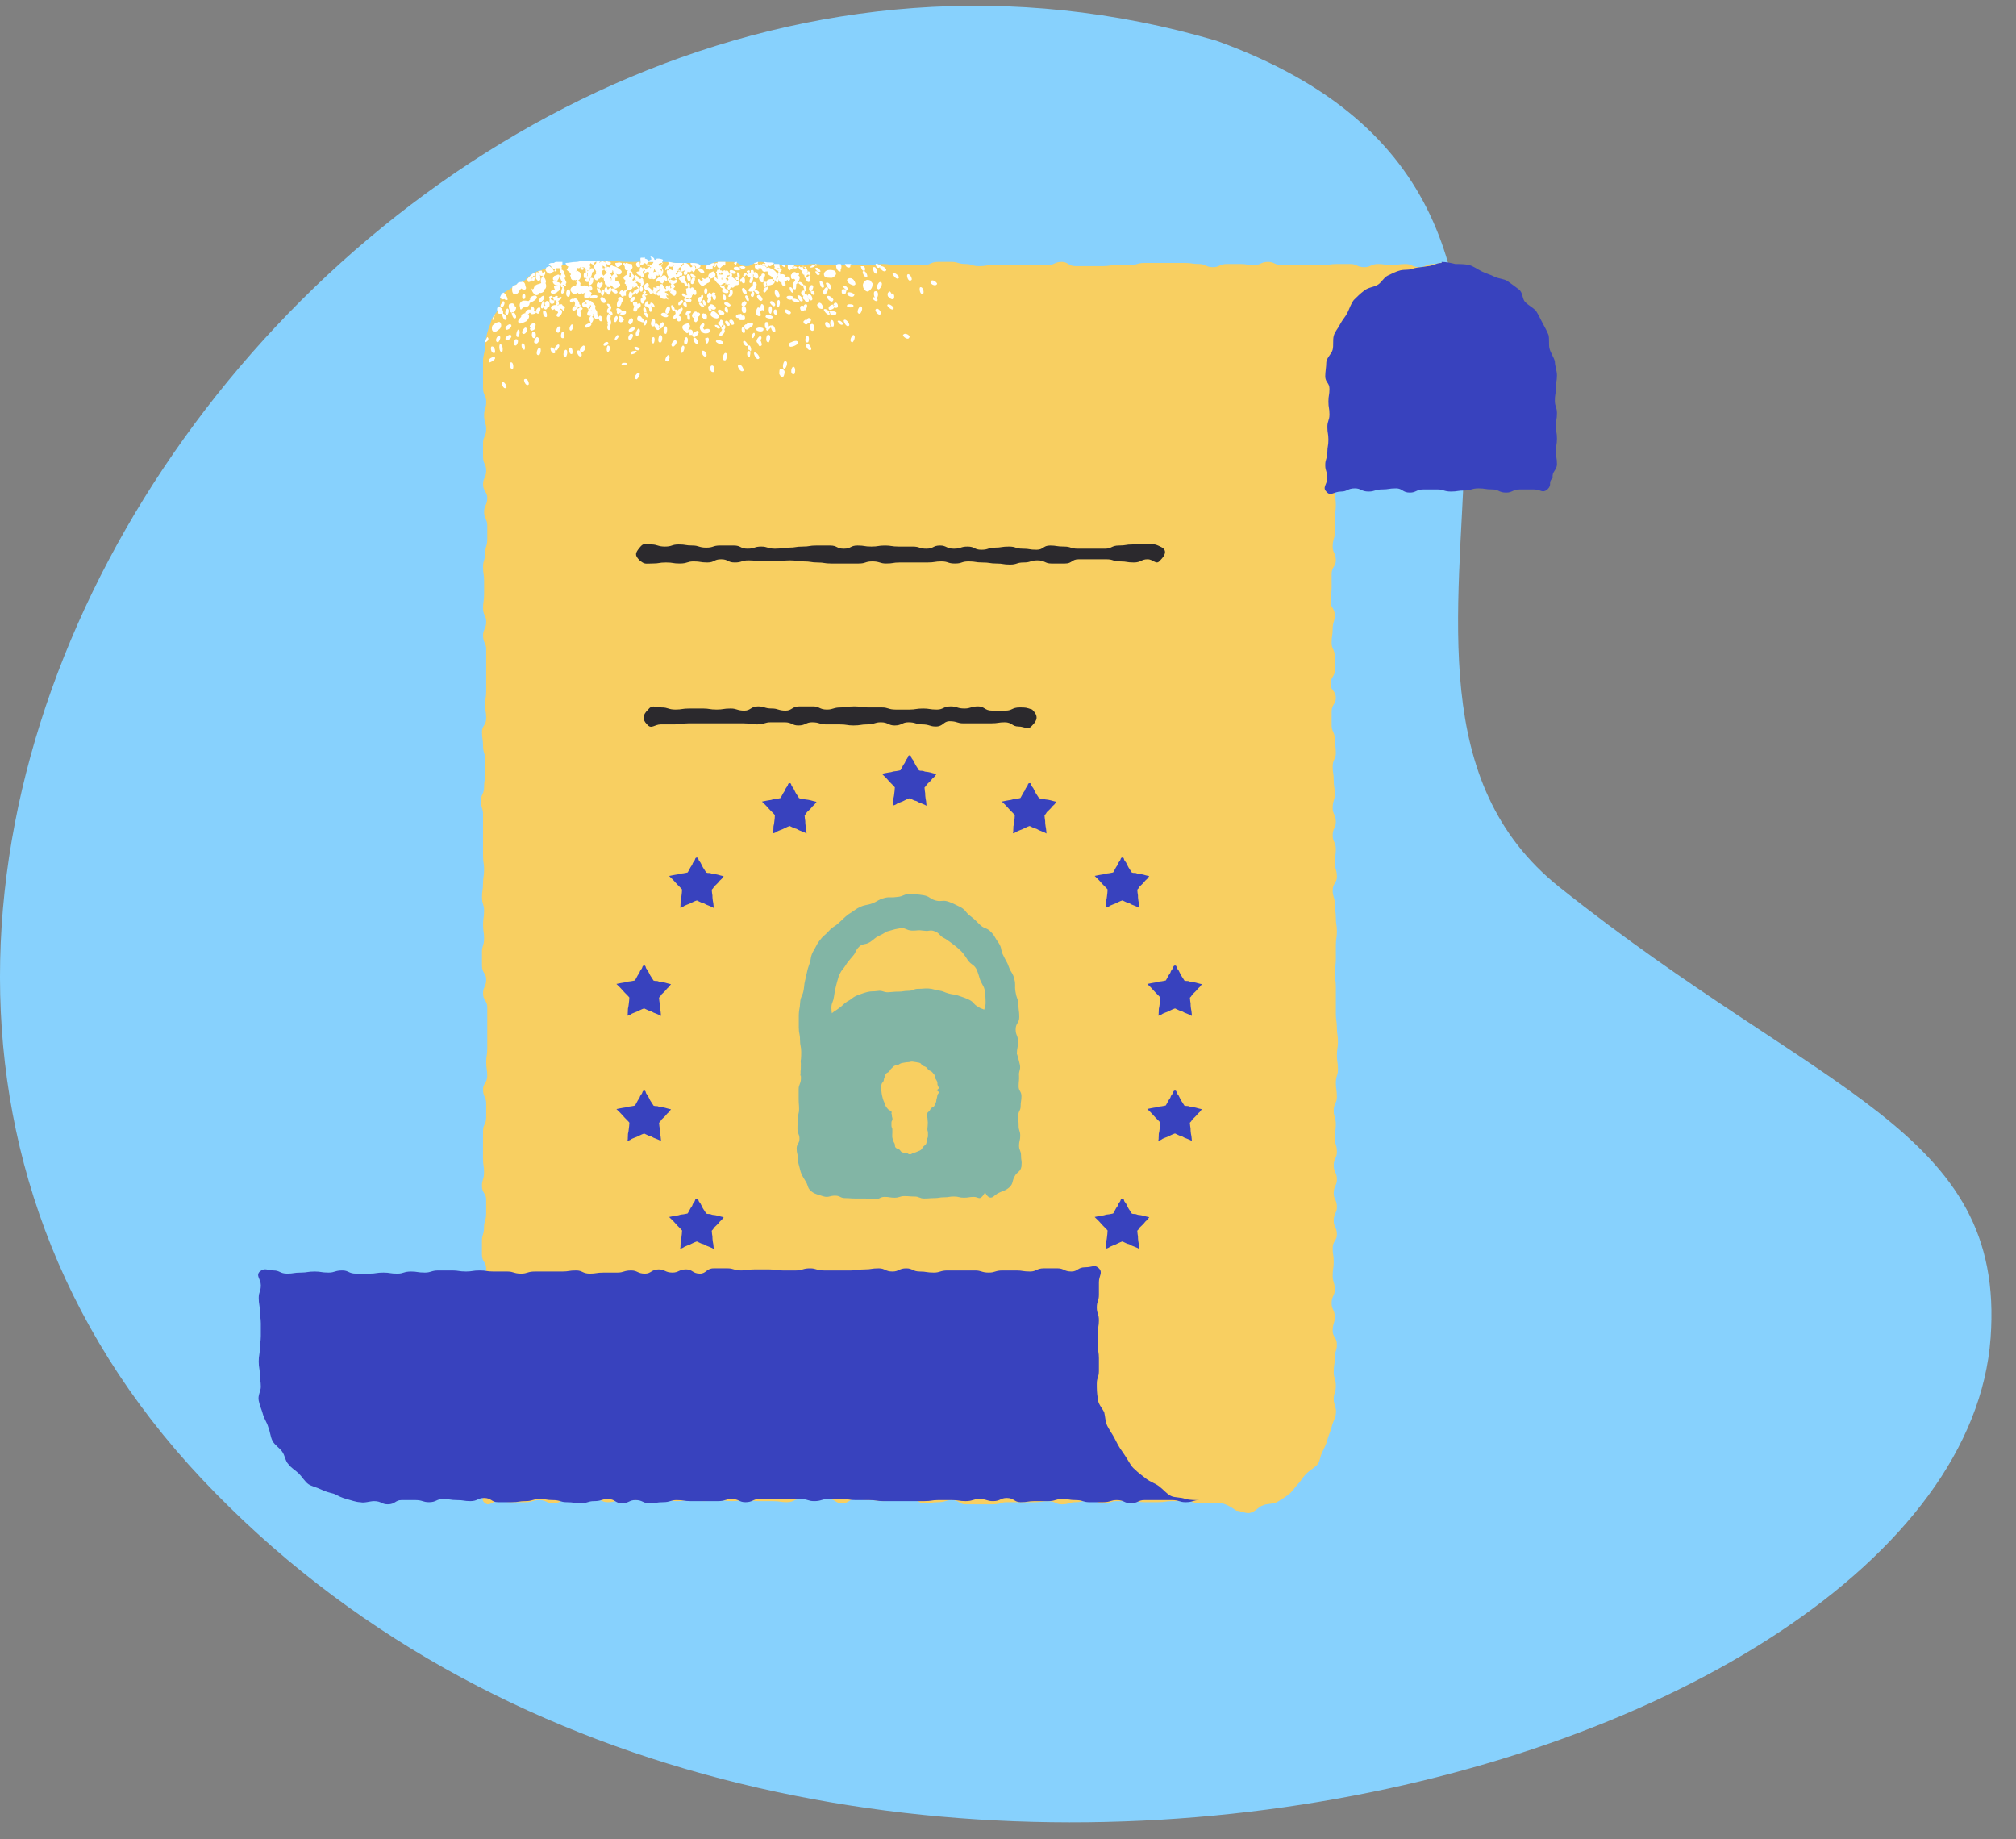
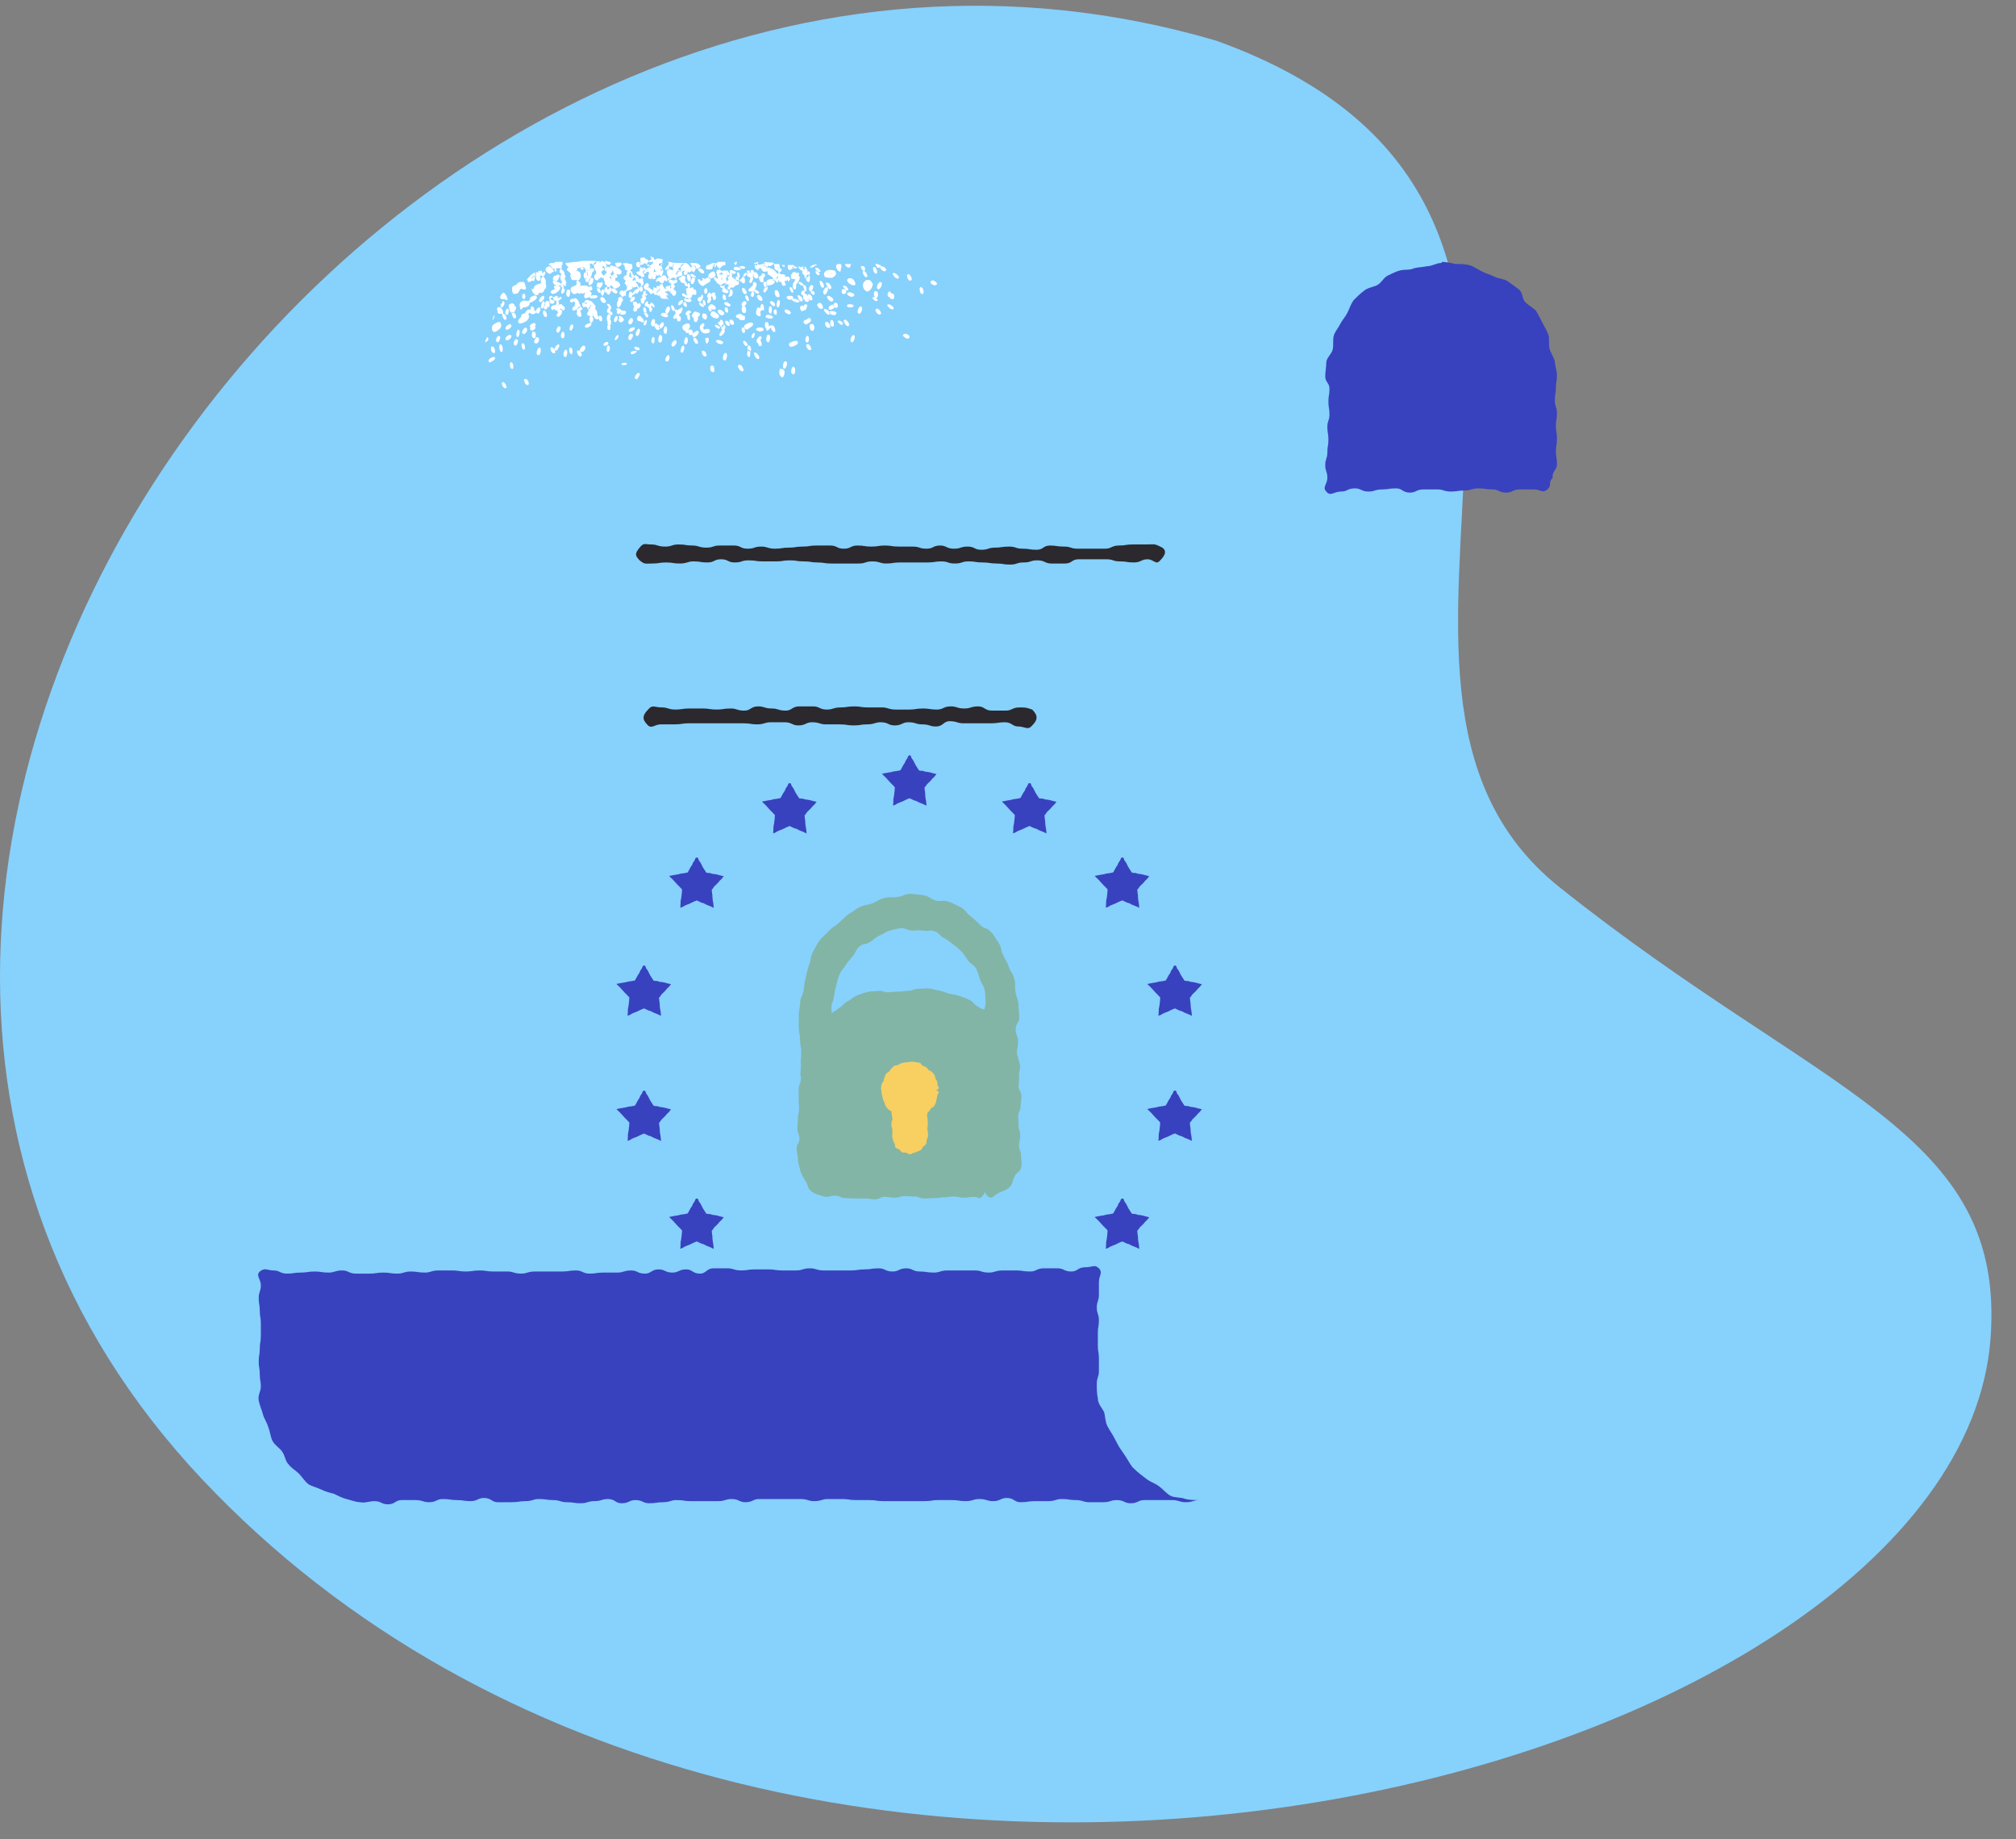
<svg xmlns="http://www.w3.org/2000/svg" width="148" height="135" viewBox="0 0 148 135">
  <rect x="0" y="0" width="148" height="135" fill="#808080" stroke="none" />
  <g fill="none" fill-rule="evenodd">
    <g>
      <g>
        <path fill="#87D1FD" d="M14.82 108.554C-27.815 63.287 29.153-14.704 89.298 2.989c34.212 12.335 6.04 46.845 25.176 62.118 19.134 15.272 32.78 17.79 31.66 33.098-2.358 32.252-88.68 55.617-131.314 10.349" transform="translate(-120 -2203) translate(120 2203)" />
        <g>
-           <path fill="#F8CF61" d="M70.108 91.5h-1.01c-.466 0-.466-.155-1.01-.155h-1.01c-.466 0-.466.078-1.01.078h-1.01c-.465 0-.465-.078-1.01-.078H63.04c-.466 0-.466.156-1.01.156-.466 0-.466-.234-1.01-.234-.466 0-.466.156-1.01.156-.465 0-.465.156-1.009.156-.466 0-.466-.234-1.01-.234-.466 0-.466.078-1.01.078h-2.02c-.465 0-.465.156-1.01.156h-2.019c-.466 0-.466-.312-1.01-.312-.465 0-.465.156-1.01.156-.465 0-.465.078-1.01.078-.465 0-.465-.311-1.009-.311h-1.01c-.466 0-.466.155-1.01.155-.465 0-.465-.078-1.01-.078-.465 0-.465-.077-1.01-.077-.465 0-.465.31-1.009.31-.466 0-.466-.31-1.01-.31h-2.02c-.466 0-.466.233-1.01.233-.465 0-.465-.078-1.009-.078h-1.01c-.466 0-.466-.078-1.01-.078-.465 0-.465.078-1.01.078-.465 0-.465-.078-1.01-.078-.465 0-.465.078-1.009.078-.466 0-.466-.078-1.01-.078-.466 0-.466.078-1.01.078-.466 0-.466-.155-1.01-.155-.466 0-.466.077-1.01.077h-2.019c-.466 0-.466.156-1.01.156-.466 0-.466-.233-1.01-.233-.466 0-.466.155-1.01.155-.465 0-.465-.078-1.009-.078-.466 0-.466.234-1.01.234-.466 0-.466-.234-1.01-.234-.466 0-.466.156-1.01.156h-1.01c-.465 0-.465-.078-1.01-.078-.465 0-.62.466-1.009.078-.31-.31.155-.466.155-1.01 0-.466-.155-.466-.155-1.01 0-.466-.155-.466-.155-1.01 0-.465.31-.465.31-1.01 0-.465-.077-.465-.077-1.009 0-.466.077-.466.077-1.01 0-.466-.233-.466-.233-1.01v-1.01c0-.465.311-.465.311-1.009 0-.466-.155-.466-.155-1.01v-1.01c0-.466-.156-.466-.156-1.01v-1.009c0-.466.078-.466.078-1.01 0-.466.078-.466.078-1.01 0-.466.077-.466.077-1.01v-1.01c0-.465-.31-.465-.31-1.009v-1.01c0-.466.155-.466.155-1.01 0-.465.155-.465.155-1.009v-1.01c0-.466-.31-.466-.31-1.01 0-.466.155-.466.155-1.01 0-.466-.078-.466-.078-1.01V64.16c0-.466.233-.466.233-1.01v-1.01c0-.465-.233-.465-.233-1.01 0-.465.31-.465.31-1.009 0-.466-.077-.466-.077-1.01 0-.466.078-.466.078-1.01v-3.029c0-.466-.31-.466-.31-1.01 0-.465.232-.465.232-1.01 0-.465-.31-.465-.31-1.01v-1.009c0-.466.155-.466.155-1.01 0-.466-.078-.466-.078-1.01 0-.465.078-.465.078-1.01 0-.465-.155-.465-.155-1.01 0-.465.077-.465.077-1.009 0-.466.078-.466.078-1.01 0-.466-.078-.466-.078-1.01v-3.029c0-.466-.155-.466-.155-1.01 0-.466.233-.466.233-1.01 0-.465.078-.465.078-1.009v-1.01c0-.466-.156-.466-.156-1.01 0-.465-.077-.465-.077-1.01 0-.466.31-.466.31-1.01 0-.465-.077-.465-.077-1.009 0-.466.077-.466.077-1.01v-3.029c0-.466-.233-.466-.233-1.01 0-.466.233-.466.233-1.01 0-.466-.233-.466-.233-1.01 0-.465.078-.465.078-1.01v-1.009c0-.466-.078-.466-.078-1.01 0-.466.156-.466.156-1.01 0-.465.155-.465.155-1.01V19.73c0-.466-.233-.466-.233-1.01 0-.466.233-.466.233-1.01 0-.466-.31-.466-.31-1.01 0-.465.232-.465.232-1.009 0-.466-.233-.466-.233-1.01v-1.01c0-.465.233-.465.233-1.01 0-.465-.155-.465-.155-1.01 0-.465.155-.465.155-1.009 0-.466-.233-.466-.233-1.01V7.612c0-.31.155-.7.155-1.01 0-.31.078-.7.156-1.01.077-.31.233-.62.31-.932.078-.31.39-.544.544-.854.156-.31 0-.777.233-1.01.156-.233.622-.388.855-.621.233-.234.621-.234.854-.466.233-.234.388-.389.7-.544.232-.156.31-.078.62-.233.311-.156.622-.233.933-.311.31-.077.699 0 1.01-.077.31-.078.544-.078.932-.156h.932c.466 0 .621-.077 1.165-.077 1.087.077.932.077 1.63.077.467 0 .7-.077 1.244 0 .466.078.466 0 1.01 0 .466 0 .466.078 1.01.078h1.009c.466 0 .466.155 1.01.155.466 0 .466-.233 1.01-.233h1.01c.466 0 .466.31 1.01.31.465 0 .465-.31 1.009-.31.389 0 .389.156.932.156.544 0 .466.077 1.01.077h1.01c.466 0 .466-.077 1.01-.077.466 0 .466.077 1.01.077h3.029c.466 0 .466-.077 1.01-.077.466 0 .466.077 1.01.077h2.02c.465 0 .465-.233 1.01-.233h1.009c.466 0 .466.156 1.01.156.466 0 .466.155 1.01.155.465 0 .465-.078 1.009-.078h4.04c.466 0 .466-.233 1.01-.233.465 0 .465.31 1.009.31h2.02c.466 0 .466-.077 1.01-.077h1.01c.465 0 .465-.155 1.009-.155H68.088c.465 0 .465.078 1.01.078.465 0 .465.232 1.009.232.466 0 .466-.232 1.01-.232h1.01c.466 0 .466.077 1.01.077.466 0 .466-.233 1.01-.233.465 0 .465.233 1.01.233H78.184c.467 0 .467-.077 1.01-.077h1.01c.466 0 .466.232 1.01.232.466 0 .466-.232 1.01-.232.466 0 .466.077 1.01.077.466 0 .466-.077 1.01-.077.465 0 .465.232 1.009.232.466 0 .466-.232 1.01-.232s.7-.311.932.155c.233.466-.233.31-.466.776-.31.389-.233.466-.543.855-.312.388-.389.31-.7.777l-.621.776c-.311.389 0 .622-.311 1.01-.31.389-.466.31-.776.7l-.622.776c-.31.389-.233.466-.544.854-.31.389-.155.544-.466.933-.31.388-.466.233-.776.699-.311.466-.233.466-.545.854-.31.389-.232.389-.543.855-.31.388-.233.465-.544.854-.31.388-.543.31-.699.776-.155.467.078.544.078 1.01 0 .467-.078.467-.078 1.01 0 .466-.155.466-.155 1.01 0 .466.155.466.155 1.01v1.01c0 .466.078.466.078 1.01 0 .465-.078.465-.078 1.01v1.009c0 .466-.155.466-.155 1.01 0 .466.233.466.233 1.01 0 .466-.31.466-.31 1.01v1.009c0 .466-.078.466-.078 1.01 0 .466.31.466.31 1.01 0 .465-.155.465-.155 1.01 0 .465-.078.465-.078 1.01 0 .465.234.465.234 1.009v1.01c0 .466-.311.466-.311 1.01 0 .465.388.465.388 1.009 0 .466-.31.466-.31 1.01v1.01c0 .466.233.466.233 1.01 0 .466.077.466.077 1.01 0 .465-.233.465-.233 1.009 0 .466.078.466.078 1.01 0 .466.078.466.078 1.01 0 .465-.156.465-.156 1.01 0 .465.233.465.233 1.01 0 .465-.233.465-.233 1.009 0 .466.233.466.233 1.01 0 .466-.077.466-.077 1.01 0 .465.155.465.155 1.01 0 .465-.311.465-.311 1.01 0 .465.156.465.156 1.009 0 .466.077.466.077 1.01 0 .466.078.466.078 1.01 0 .465-.078.465-.078 1.01v1.009c0 .466-.077.466-.077 1.01 0 .466.077.466.077 1.01v2.019c0 .466.078.466.078 1.01 0 .466.077.466.077 1.01 0 .465-.077.465-.077 1.01 0 .465.077.465.077 1.009 0 .466-.155.466-.155 1.01 0 .466.078.466.078 1.01 0 .465-.233.465-.233 1.01 0 .465.155.465.155 1.009 0 .466-.078.466-.078 1.01 0 .466.156.466.156 1.01 0 .465-.234.465-.234 1.01 0 .465.234.465.234 1.01 0 .465-.234.465-.234 1.009 0 .466.234.466.234 1.01 0 .466-.234.466-.234 1.01 0 .465.234.465.234 1.009 0 .466-.311.466-.311 1.01 0 .466.077.466.077 1.01 0 .466-.077.466-.077 1.01 0 .466.155.466.155 1.01 0 .465-.233.465-.233 1.009 0 .466.233.466.233 1.01 0 .466-.155.466-.155 1.01 0 .465.31.465.31 1.01 0 .466-.155.466-.155 1.01 0 .465-.077.465-.077 1.009 0 .466.155.466.155 1.01s-.155.466-.155 1.01c0 .31.233.699.155 1.009 0 .311-.233.622-.31 1.01-.078.31-.234.622-.312.932-.077.311-.233.621-.388.932-.155.311-.155.7-.389.932-.232.233-.543.39-.776.622-.233.233-.388.543-.621.776-.233.234-.389.544-.7.777-.232.155-.543.388-.854.544-.31.156-.7.078-1.01.233-.31.078-.543.466-.932.544-.31.078-.699-.156-1.01-.156-1.087-.777-1.397-.543-1.708-.543" transform="translate(-120 -2203) translate(120 2203) translate(18.95 18.834)" />
          <path fill="#3842BE" d="M94.653 17.088c-.388.311-.466 0-1.01 0h-1.01c-.543 0-.543.233-1.01.233-.543 0-.543-.233-1.01-.233-.543 0-.543-.077-1.01-.077-.543 0-.543.155-1.009.155-.543 0-.543.078-1.01.078-.543 0-.543-.156-1.01-.156h-1.01c-.543 0-.543.233-1.01.233-.543 0-.543-.31-1.009-.31-.543 0-.543.077-1.01.077-.543 0-.543.156-1.01.156-.543 0-.543-.233-1.01-.233-.543 0-.543.233-1.009.233-.544 0-.777.388-1.088 0-.31-.311.078-.544.078-1.01 0-.466-.155-.466-.155-.932s.155-.466.155-.932.078-.466.078-.932-.078-.466-.078-.932c0-.467.155-.467.155-.932 0-.466-.077-.466-.077-.933 0-.466.077-.466.077-.932s-.31-.466-.31-.932c0-.31.077-.699.077-1.01 0-.31.388-.62.466-.932.078-.31 0-.699.078-1.01.078-.31.311-.543.466-.854.155-.31.389-.544.544-.854.155-.311.233-.621.466-.932.233-.233.466-.466.777-.7.31-.232.621-.232.932-.388.31-.155.466-.543.776-.7.31-.154.622-.31.932-.387.311-.078.7 0 1.01-.156.31-.077.622-.077 1.01-.155.31 0 .621-.233 1.01-.233V.388c.31 0 .699.078 1.01.156.31 0 .699 0 1.01.077.31.078.62.311.932.467.31.155.621.232.931.388.312.155.7.155.932.31.234.156.544.389.855.622.31.233.233.699.466.932.233.233.544.388.777.621.155.233.31.544.466.855.155.31.31.543.466.932.077.31 0 .699.077 1.01.078.31.311.621.389.932 0 .31.155.699.155 1.01 0 .466-.078.466-.078.932 0 .465-.077.465-.077.932 0 .466.155.466.155.932s-.078.466-.078.932.078.466.078.932-.078.466-.078.932.078.466.078.932-.388.544-.31 1.01c-.388.388 0 .466-.388.854M64.36 89.015c.233.233.543.466.855.7.31.232.62.31.931.543.311.233.544.544.855.7.31.154.7.077 1.087.232.311.077.7.077 1.01.077h1.01-1.01c-.466 0-.466.156-1.01.156-.466 0-.466-.156-1.01-.156h-2.02c-.465 0-.465.234-1.009.234-.466 0-.466-.234-1.01-.234-.466 0-.466.156-1.01.156h-1.01c-.466 0-.466-.156-1.01-.156-.465 0-.465-.077-1.009-.077-.466 0-.466.155-1.01.155h-1.01c-.466 0-.466.078-1.01.078-.466 0-.466-.31-1.01-.31-.465 0-.465.232-1.009.232-.466 0-.466-.155-1.01-.155-.466 0-.466.155-1.01.155-.466 0-.466-.078-1.01-.078h-1.01c-.465 0-.465.078-1.01.078h-3.029c-.466 0-.466-.078-1.01-.078h-1.009c-.466 0-.466-.077-1.01-.077h-1.01c-.466 0-.466.155-1.01.155-.466 0-.466-.155-1.01-.155h-3.029c-.466 0-.466.233-1.01.233-.466 0-.466-.233-1.01-.233-.465 0-.465.155-1.01.155h-2.019c-.466 0-.466-.078-1.01-.078-.466 0-.466.156-1.01.156-.466 0-.466.078-1.01.078-.465 0-.465-.234-1.009-.234-.466 0-.466.234-1.01.234-.466 0-.466-.311-1.01-.311-.466 0-.466.155-1.01.155-.466 0-.466.156-1.01.156-.465 0-.465-.078-1.009-.078-.466 0-.466-.156-1.01-.156-.466 0-.466-.077-1.01-.077-.466 0-.466.155-1.01.155-.466 0-.466.078-1.01.078h-1.01c-.465 0-.465-.31-1.01-.31-.465 0-.465.232-1.009.232-.466 0-.466-.078-1.01-.078-.466 0-.466-.077-1.01-.077-.465 0-.465.233-1.01.233-.465 0-.465-.156-1.01-.156H10.53c-.466 0-.466.312-1.01.312-.466 0-.466-.234-1.01-.234-.31 0-.699.156-1.01.078-.31 0-.698-.156-1.01-.233-.31-.078-.62-.233-.931-.388-.31-.078-.621-.156-.932-.311-.31-.155-.7-.233-.932-.389-.233-.155-.466-.543-.7-.777-.233-.232-.543-.388-.776-.698-.233-.233-.233-.622-.466-.932-.155-.234-.544-.466-.7-.777-.155-.31-.155-.622-.31-1.01-.078-.31-.31-.621-.388-.932-.078-.31-.234-.622-.311-1.01-.078-.388.155-.699.155-1.01 0-.466-.078-.466-.078-.932 0-.465-.077-.465-.077-.932 0-.466.077-.466.077-.932s.078-.466.078-.932v-.932c0-.466-.078-.466-.078-.932s-.077-.466-.077-.932.155-.466.155-.932-.388-.7-.078-1.01c.39-.31.544-.078 1.01-.078.467 0 .467.233 1.01.233.466 0 .466-.077 1.01-.077.466 0 .466-.078 1.01-.078.466 0 .466.078 1.01.078.466 0 .466-.156 1.01-.156.466 0 .466.233 1.01.233h1.009c.466 0 .466-.077 1.01-.077.466 0 .466.077 1.01.077.466 0 .466-.155 1.01-.155.466 0 .466.078 1.01.078.465 0 .465-.156 1.009-.156h1.01c.466 0 .466.078 1.01.078.466 0 .466-.078 1.01-.078.466 0 .466.078 1.01.078h1.009c.466 0 .466.155 1.01.155.466 0 .466-.155 1.01-.155h2.02c.465 0 .465-.078 1.01-.078.466 0 .466.233 1.01.233.465 0 .465-.077 1.009-.077h1.01c.466 0 .466-.156 1.01-.156.465 0 .465.233 1.01.233.465 0 .465-.31 1.01-.31.465 0 .465.233 1.009.233.466 0 .466-.234 1.01-.234.466 0 .466.311 1.01.311.465 0 .465-.388 1.01-.388h1.01c.465 0 .465.155 1.009.155.466 0 .466-.078 1.01-.078h1.01c.466 0 .466.078 1.01.078h1.01c.465 0 .465-.155 1.009-.155.466 0 .466.155 1.01.155h2.02c.465 0 .465-.078 1.01-.078.465 0 .465-.077 1.01-.077.465 0 .465.233 1.009.233.466 0 .466-.233 1.01-.233.466 0 .466.233 1.01.233.465 0 .465.078 1.01.078.465 0 .465-.156 1.009-.156h2.02c.466 0 .466.156 1.01.156.465 0 .465-.156 1.01-.156h1.01c.465 0 .465.078 1.009.078.466 0 .466-.233 1.01-.233h1.01c.465 0 .465.233 1.01.233.465 0 .465-.31 1.01-.31.543 0 .698-.234 1.009.077.31.31 0 .544 0 1.01v.932c0 .466-.155.466-.155.932s.155.466.155.932-.078.466-.078.932v.932c0 .466.078.466.078.932v.932c0 .466-.155.466-.155.933 0 .388 0 .699.077 1.087 0 .388.311.699.467 1.01.077.31.077.698.232 1.01.156.31.389.62.544.932.155.31.31.621.544.932.544.777.622 1.087.932 1.32" transform="translate(-120 -2203) translate(120 2203) translate(18.95 18.834)" />
          <path fill="#2B292D" d="M66.224 22.293c-.31.388-.466-.078-.932-.078s-.466.233-1.01.233c-.543 0-.466-.078-1.01-.078-.543 0-.465-.155-1.01-.155h-2.019c-.544 0-.466.31-1.01.31h-1.01c-.466 0-.466-.232-1.01-.232-.543 0-.465.155-1.009.155-.544 0-.466.155-1.01.155s-.466-.078-1.01-.078c-.466 0-.466-.077-1.01-.077-.543 0-.466-.078-1.01-.078-.543 0-.465.155-1.009.155-.544 0-.466-.155-1.01-.155-.466 0-.466.078-1.01.078h-2.02c-.543 0-.465.077-1.01.077-.466 0-.466-.155-1.01-.155-.543 0-.465.155-1.009.155h-2.02c-.543 0-.465-.077-1.01-.077-.465 0-.465-.078-1.01-.078-.543 0-.465-.077-1.009-.077-.543 0-.466.077-1.01.077h-1.01c-.465 0-.465-.077-1.01-.077-.543 0-.466.155-1.01.155-.543 0-.465-.233-1.009-.233-.544 0-.466.233-1.01.233s-.466-.078-1.01-.078c-.466 0-.466.155-1.01.155-.543 0-.466-.077-1.01-.077-.543 0-.465.077-1.009.077-.544 0-.544.078-.932-.232-.388-.389-.31-.544 0-.933.31-.388.388-.233.854-.233.466 0 .466.156 1.01.156s.466-.156 1.01-.156.466.078 1.01.078c.466 0 .466.155 1.01.155s.466-.155 1.01-.155h1.01c.543 0 .465.233 1.01.233.543 0 .465-.155 1.009-.155.466 0 .466.155 1.01.155s.466-.078 1.01-.078c.543 0 .465-.077 1.01-.077.543 0 .465-.078 1.01-.078h1.009c.544 0 .466.233 1.01.233s.466-.233 1.01-.233c.543 0 .465.078 1.01.078.543 0 .465-.078 1.01-.078.465 0 .465.078 1.009.078h1.01c.544 0 .466.155 1.01.155.543 0 .465-.233 1.01-.233.465 0 .465.233 1.01.233.543 0 .465-.155 1.009-.155.544 0 .466.233 1.01.233s.466-.156 1.01-.156c.466 0 .466-.077 1.01-.077.543 0 .465.155 1.01.155.543 0 .465.078 1.01.078.543 0 .465-.31 1.008-.31.467 0 .467.077 1.01.077.544 0 .467.155 1.01.155h2.02c.466 0 .466-.233 1.01-.233s.466-.078 1.01-.078h1.01c.543 0 .543-.077 1.01.156.543.233.388.621 0 1.01M56.826 34.41c-.311.388-.544.078-1.01.078-.466 0-.466-.311-1.01-.311-.466 0-.466.077-1.01.077h-2.02c-.466 0-.466-.155-1.01-.155-.465 0-.465.389-1.01.389-.465 0-.465-.156-1.009-.156-.466 0-.466-.155-1.01-.155-.466 0-.466.233-1.01.233-.466 0-.466-.233-1.01-.233-.465 0-.465.155-1.01.155-.465 0-.465.078-1.009.078-.466 0-.466-.078-1.01-.078h-1.01c-.466 0-.466-.155-1.01-.155-.466 0-.466.233-1.01.233-.465 0-.465-.233-1.009-.233h-1.01c-.466 0-.466.155-1.01.155-.465 0-.465-.078-1.01-.078H31.58c-.465 0-.465.078-1.01.078h-1.01c-.465 0-.698.389-1.009 0-.389-.388-.311-.699.078-1.087.31-.388.466-.156 1.01-.156.465 0 .465.156 1.009.156.466 0 .466-.078 1.01-.078h1.01c.466 0 .466.078 1.01.078.466 0 .466-.078 1.01-.078.465 0 .465.156 1.01.156.465 0 .465-.311 1.01-.311.465 0 .465.155 1.009.155.466 0 .466.156 1.01.156.466 0 .466-.311 1.01-.311h1.01c.465 0 .465.233 1.01.233.465 0 .465-.156 1.009-.156.466 0 .466-.077 1.01-.077.466 0 .466.077 1.01.077h1.01c.465 0 .465.156 1.01.156h1.009c.466 0 .466-.078 1.01-.078.466 0 .466.078 1.01.078.465 0 .465-.233 1.01-.233.465 0 .465.155 1.01.155.465 0 .465-.155 1.01-.155.465 0 .465.31 1.009.31h1.01c.466 0 .466-.233 1.01-.233.465 0 .465 0 .932.156.466.466.388.777 0 1.165" transform="translate(-120 -2203) translate(120 2203) translate(18.95 18.834)" />
          <path fill="#FFF" d="M26.61 4.816c.078 0 .156 0 .233-.156.078-.077-.31-.466-.388-.233l.077.078c-.077.078-.155.233.078.31-.078.079 0 .079 0 0zm1.01-1.864c-.078-.078-.466.233-.233.388.077 0 .388-.233.233-.388zm-2.253 3.573c.078.077.466-.078.31-.233 0-.078-.387 0-.31.233zm1.865-1.01c.077.078.543-.156.388-.311 0-.078-.544.078-.388.31zm1.087-.777c0-.078-.078-.233-.156-.233 0-.078-.077-.155-.232-.155-.078 0-.234.388.077.388.155.078.31.156.31 0zm-1.01 1.398c.078 0 .388-.466.078-.466-.078-.077-.389.389-.078.466zm-1.087-1.32c.077 0 .31-.389.077-.466-.077 0-.31.388-.077.466zm0 1.32c.077 0 .388-.31.155-.388 0 0-.31.31-.155.388zm-3.884-.621c-.077 0-.233.544.077.466.078 0 .156-.466-.077-.466zm3.418-1.398s-.078-.078 0 0c-.078.077.077.233.233.155.078 0 0-.31-.155-.233 0-.078.077-.233.077-.233.078-.077-.155-.466-.31-.31 0 0 .077.155.155.233-.156.077-.233.465 0 .388zm-3.729 1.476c.078 0 .311-.467.078-.467-.078-.077-.388.389-.078.467zm-.233 1.475c.078-.077-.155-.543-.31-.388-.078.078.077.543.31.388zm.233-.621c-.077 0-.466.388-.155.466.078 0 .389-.466.155-.466zm3.185-1.71c.078 0 .078-.465-.155-.387-.078 0-.078.466.155.388zm-1.165.467c.077.078.543-.155.388-.31-.078-.078-.621.155-.388.31zm-.155 1.32c-.078 0-.466.389-.156.467.156.077.466-.389.156-.466zm-.156.777c.078-.078-.078-.543-.31-.388-.078 0 .077.544.31.388zm4.117-1.476c.078 0 .31-.466.078-.543-.078 0-.389.543-.078.543zm1.709.467c.077 0 .233-.544-.078-.544-.078.077-.233.621.078.544zm-2.486 1.553c0-.078-.466-.078-.388.078 0 .077.388.077.388-.078zm2.797-2.719c-.078 0-.234.544.077.544.078-.077.155-.621-.077-.544zM27.775 9.01c.078 0 .388-.466.156-.466-.078-.078-.467.388-.156.466zm3.495-5.67c-.155.155 0 .31.078.31l.078.079c.078 0 .078-.467-.156-.39zm-.698 1.243s.077-.078.155-.078c0 .155.077.31.233.233.078 0 .155-.388-.078-.388 0 0 .078-.156.078-.233v.077c.078 0 .155-.155.155-.233.078-.078.078-.232-.077-.232v.077c-.078 0-.234.077-.234.155-.077-.078-.077-.078-.232-.078 0 0 .077.234.077.311-.077.078-.31.311-.077.389zm.543-1.398c-.077 0-.388.233-.233.388.156 0 .466-.31.233-.388zm.7 0c0-.078-.545-.311-.545 0 0 .077.544.31.544 0zm-1.243.776c.077 0-.078-.466-.233-.388-.078.078.077.544.233.388zm-1.554 1.165c.078 0 .233-.543 0-.543-.155 0-.31.543 0 .543zm3.107-2.33c.078 0 .078-.466-.155-.388 0-.078 0-.156-.156-.156 0 0 0 .078-.077.078 0 0 0-.078-.078-.078v.078c.078-.078.078-.388-.078-.388-.077 0-.077.233 0 .31l-.077.078s-.156 0-.078.078c0 .078 0 .31.078.388h.077c-.077 0-.155 0-.155.078 0-.078-.31-.311-.31-.078 0 .078.154.156.232.156 0 0 0 .077.078.155s.544-.078.388-.31h-.077.077l.078.077v-.078c.078-.078.155.078.233 0zM29.018 6.37c.078 0 .155-.466 0-.466s-.233.466 0 .466zm-1.631.777c0 .077.466-.078.388-.233-.078 0-.543 0-.388.233zm2.252-6.059V.932h-.155c.078 0 .078.078.155.155-.077-.077-.155 0-.155 0s.155-.077.155 0zm-.31.078c.077-.078.077 0 0 0 .077 0 0 0 0 0zm-.078 0c-.077-.078-.155-.233-.155-.31 0 .077-.078.232-.078.31.078-.078.155-.078.233 0 0-.078-.077-.155-.077-.155.077 0 .077.155.077.155zm-.31.466c-.078-.078-.078-.078 0-.155 0 .077-.156.077-.156.077.078 0 .233 0 .155.078.078 0 0 0 0 0zm1.087 1.476c-.078 0-.078-.078 0 0-.078-.078-.078 0-.155 0-.234 0-.389-.078-.389-.31l.078-.079c-.078.078-.078.156-.156.156-.31-.078 0-.388.078-.388 0 0 0-.078.078-.078 0 0 0 .078 0 0-.233 0-.078-.389 0-.389h.077s0-.077.078-.077c-.078.077-.233-.078-.233-.078l-.078-.077c-.077 0-.155.077-.155.077-.155-.155.155-.388.31-.388v.077c-.077 0-.077-.077-.077-.155 0 0-.078-.078-.078-.155v.155c-.077 0-.232 0-.232-.078h.077c0 .078-.077.156-.077.156.077.155-.156.233-.234.155h-.077c-.31.078-.233-.31-.156-.388 0 0 0-.078-.077-.156l-.156.078c0 .155-.233.078-.233 0s0-.155.156-.078V1.01c-.078 0-.156-.078-.156-.156.078-.155.156 0 .233.078l.078-.078c.078 0 .078-.078.155-.078.078-.077.078.078.078.078l.078-.078V.7v.077c-.156 0-.156-.155-.156-.232-.077.155-.233 0-.31-.078-.078.078-.234.155-.311.155-.078-.077 0-.155 0-.233 0 0-.078-.077 0-.155-.078-.078 0-.078 0-.156h.233V0c.078.077.078.077.078.155.155 0 .31.156.31.233 0-.155.078-.155.156-.155V.155c0-.078-.078-.155-.078-.155.233 0 .31.155.31.233h.079c0-.156.465-.078.543 0 0 .078 0 .078-.078.078.078.077 0 .233 0 .233-.077 0-.077.155-.155.155.155 0 .233.077.155.233.234 0 0 .544-.077.544 0 0 0-.078-.078-.078v.078h.155v.077-.077c0-.078.078-.078.078-.078.078-.078.233 0 .233.078.078.077.078.233.078.31-.078.078-.155 0-.155-.077-.078.078-.078.155-.156.233 0 .077-.077 0-.077.077.077 0 .077.078.077.156.078 0 .078.077.078.155h.078l.077.078V2.33c-.155-.155.233-.233.233-.155l-.078.077c0-.077.078-.155.078-.155.078 0 .078.155.078.233 0 0 .078 0 .078-.078-.078-.077-.078-.155 0-.233l-.078-.077c-.078-.078.078-.078.078-.078l-.156.078c-.155-.233.311-.466.389-.389.077.078.077.078.077.156h.078c.155.155-.078.233-.233.31.078.078.155.233.078.233l-.078.078c0 .078.078.078.078.156.232 0 .077.388 0 .388-.156 0-.233-.078-.156-.156-.155 0-.233-.155-.155-.232 0 .077.078.077 0 .077s-.156 0-.156-.077c-.077.077-.155.077-.232.077v.078c.155 0 .232.155.232.233l-.155-.078s.078.156 0 .078c.233.31.155.31.078.233zm-.544 2.175c.078-.078-.233-.544-.388-.31-.078.154.233.62.388.31zm.078-1.01c0 .078.465.31.543.078 0-.156-.466-.389-.543-.078zm.466-.078c.077 0 .388-.465.077-.543-.077 0-.388.466-.077.543zm-.544 1.088c.078.077.466-.31.233-.466 0-.078-.466.31-.233.466zm-1.476 1.476c0-.078-.388-.233-.388-.078 0 .155.388.31.388.078zm14.37-5.67c0-.078-.388-.156-.621-.078-.156.077-.311.233-.156.466.078.077.311.077.544.077.155-.077.389-.233.233-.466zm-.31 1.242c.077-.078-.156-.543-.39-.388 0 .077.234.621.39.388zm-.544-.078c.077-.077-.078-.543-.31-.465 0 .077.077.621.31.465zM43.465.776s0-.155.078-.232h-.466c.078.232.233.31.388.232zm-1.553 3.107c.078.078.466-.077.388-.232 0 .078.078.155.234.078.077-.078 0-.467-.234-.311 0 0-.077.077-.077.233l.077-.078c-.077-.155-.543.078-.388.31zm-1.32-1.32c-.078 0 .077.31.232.233.078-.078 0-.388-.232-.233.155-.155.232-.466.077-.466-.155-.078-.388.389-.077.466zm1.165-.31c-.078-.078-.466.388-.156.543.078 0 .389-.466.156-.544zm.699 1.864c0-.078-.544-.234-.544 0 .078.155.544.31.544 0zm-.233-.932c.077-.078-.389-.467-.466-.233 0 .155.388.543.466.233zm-1.01-1.865c.078-.077-.156-.31-.31-.233 0 .078.154.389.31.233zm-1.01-.466c-.078 0-.078 0-.155-.155 0 0-.155.077-.155 0v.077c.077-.077.155.078.155.156s.077-.078.155-.078zm-.078.466c-.155.078-.232-.233-.155-.31-.155.077-.31-.234-.31-.234L39.736.7l.078.077s-.078.078 0 0c.155 0 .155-.155.233-.077 0 0 0-.078 0 0v.077c.077 0 .077-.077.155 0 .078.078.155.311.155.311l-.077.078c.077 0 .155-.155.155-.078.233.156-.155.544-.31.466 0-.155-.078-.233 0-.233zM37.33.776c.078 0 .078-.077.156-.155 0 .078 0 .078.077.078.078 0 .233-.078.31-.233-.31-.078-.387 0-.698-.078-.078.156.077.388.155.388zm1.32 0V.621h-.232s.155.155.233.155zm.933 0c-.155-.077-.233-.077-.389 0 .078.078.311.156.389 0zm-18.41 3.651c.078-.077 0-.544-.232-.466-.078.078 0 .544.233.466zM40.98.7V.544c-.078 0-.078 0-.078.077L40.98.7zm-.544 1.165c.078 0 .155-.544-.078-.544-.155 0-.233.544.078.544zm-.388.233c0-.078-.311-.388-.389-.155 0 0 .311.31.389.155zm1.243-1.01c0-.077-.234-.388-.389-.233-.078 0 .233.389.389.233zM19.619 5.204c-.077 0-.388.389-.155.466.155.078.466-.388.155-.466zm.932-1.01c.078 0 .311-.465.078-.465-.155 0-.388.388-.078.465zm.156-.854c.078.078.466-.388.233-.466-.155 0-.466.388-.233.466zm-.388 2.64c.077 0 .155-.543-.156-.465-.078 0-.155.544.156.466zm-1.632 2.254c.078 0 .078-.544-.155-.467-.078 0-.078.544.155.467zm.389-2.33c.077 0 .232-.545 0-.545-.078.078-.233.544 0 .544zM18.22 9.63c.078-.077-.155-.543-.31-.388-.078 0 .077.544.31.388zm2.098-4.505c.077-.077.077-.155 0-.232-.078-.078-.544.155-.311.31-.078.078-.078.155.077.233.078 0 .389-.155.234-.31zM43.854 2.02c0-.077-.078-.31-.233-.388-.078-.078-.311-.078-.388.078 0 .078.077.233.232.31.156.078.311.156.389 0zM17.91 6.991c.077 0 .077-.622-.156-.544-.078 0-.078.621.156.544zm25.244-4.583c.078.078.078.078.155.078.077-.078-.155-.467-.388-.311 0 0 .077.155.233.233-.078 0-.311-.078-.311.078v.155c0 .077.155.155.233.077 0 0 .078 0 .078-.077 0-.078.078-.155 0-.233zm-25.4 2.408c-.078-.078-.388.078-.543.233-.078.155-.078.388.077.466.078.078.31-.078.466-.233.078-.078.156-.31 0-.466zm.156-1.087c.077 0 .31-.39.077-.467l-.077.078v.078c-.156.077-.156.31 0 .31zm.31 2.407c.078.078.544-.233.311-.388-.078-.078-.544.233-.31.388zm.7-1.631c.077-.078-.078-.544-.312-.388 0 0 .078.543.311.388zM17.6 6.292c.077 0 .31-.467.077-.467-.077-.077-.388.39-.077.467zm-.233.776c.077-.077 0-.543-.233-.466-.078 0-.078.544.233.466zm.854-2.485c.078-.078-.078-.389-.233-.389 0 0 0 .078 0 0v-.077c0-.078 0-.156-.077-.234 0-.077-.156-.232-.311-.154-.078 0-.078.232 0 .31-.078.078 0 .078.077.155h.234c0 .156.155.622.31.389zM38.65 7.69c-.078 0-.233.544 0 .544.155-.078.31-.622 0-.544zm3.34-2.486c.077-.078-.156-.544-.311-.388-.155 0 0 .543.31.388zm0-1.01c.077-.077-.311-.465-.466-.31 0 .077.31.543.466.31zm-1.398 2.641c.077-.077-.156-.543-.311-.388-.156 0 .077.544.31.388zm2.33-1.864c.077-.077-.233-.388-.388-.233 0 0 .232.388.388.233zm-.7.155c.078 0 .078-.543-.155-.466-.077 0-.155.544.156.466zM43.7 3.573c0-.078-.544-.155-.466.078 0 .078.543.155.466-.078zm.077-.777c0-.078-.466-.31-.543-.078 0 .156.466.389.543.078zM39.35 8.622c.078 0 .155-.544-.078-.544-.155.078-.233.622.078.544zm-2.253-6.758v-.31s-.078 0 0 0 .233-.311 0-.311c-.078 0-.155 0-.155.155 0 0-.078 0-.155.078-.078.077.077.543.31.388zm3.03 1.32c0 .078.155.234.31.078 0 0 0-.155-.077-.233 0-.155-.078-.31-.234-.31v-.233s0 .077.078.077.078-.544-.155-.466c-.078 0 0 .233.077.389-.077 0-.155 0-.232.077-.078.078 0 .31.155.31-.078.079-.078.234.077.312zm.543 0c.078-.077-.077-.543-.31-.388-.078.078.077.544.31.389zm2.719 1.865c.077-.078-.233-.544-.389-.389-.077.078.234.622.389.389zm-4.35 1.553c.078.078.777-.155.544-.388-.078-.078-.31 0-.466.078-.078 0-.234.155-.078.31zm1.709-1.165s.077-.078 0 0c.077-.078.077-.155.077-.155.078-.078-.077-.466-.233-.31h-.077c-.078.154 0 .543.233.465zm-.31-.932c-.079 0-.156.078-.156.155-.078-.077-.156 0-.233.078-.078.078.155.388.31.156.156 0 .389-.311.078-.389zm-1.943 4.35c.078 0 .156-.233.156-.389 0-.155-.156-.232-.311-.232-.078 0-.078.232-.078.388.078.078.078.233.233.233zm2.952-5.049c.078-.077-.078-.388-.155-.388-.078-.078-.156 0-.234.077-.077.078.078.234.156.311.078 0 .155.077.233 0zm-1.088 2.486c.078 0 .156-.544-.077-.467-.078 0-.233.544.077.467zM19.775 4.194c.077.078.077 0 .155-.077 0 0 .078 0 .078.077.077.078.543 0 .388-.233h-.155c.078-.078 0-.31-.156-.31-.077 0-.077.155-.077.232h-.156c-.077 0-.31.234-.233.311v-.077s-.077.077-.155.077-.155.078-.155.233c-.156.156-.31.31-.156.467.078.077.389-.078.544-.156.155-.155.31-.388.078-.544zm-.233 2.641c.077 0 .077-.543-.156-.466-.078 0-.078.466.156.466zm-.622-.31c.078 0 .311-.466 0-.466-.077 0-.31.466 0 .466zm12.661-2.33c-.077 0-.155.465.078.465.078 0 .078-.466-.078-.466.156 0 .311-.155.078-.233-.078-.078-.466.233-.155.389 0 0 0-.156.077-.156zm-5.903 2.33c-.078 0-.155.466 0 .466s.233-.466 0-.466zm4.427.698c-.077 0-.388.467-.077.467.077.077.31-.389.077-.467zm.311-.62c.078.077.466-.311.233-.467-.077-.077-.466.31-.233.466zm-13.05.776c-.077-.078-.62.155-.387.388.077 0 .543-.233.388-.388zm28.119-4.194c0-.078-.31-.311-.388-.156 0 .078.31.389.388.156zm.621-2.175c.078-.078-.31-.466-.465-.234 0 .078.31.467.465.234zm-.699.233c.078-.078 0-.544-.233-.467-.077 0 0 .544.233.467zm-1.243 2.951c.078 0 .311-.465.078-.543-.155 0-.388.543-.078.543zm1.477-2.33c-.078 0-.39.466-.078.544.155-.078.388-.544.078-.544zm0-1.088s.077-.077.077-.155c0 0 0 .078 0 0-.233 0-.233-.155-.388-.077 0 .155.155.388.31.232zM16.823 5.903c-.078.156-.155.233-.155.389.077 0 .388-.233.155-.389zm14.758-1.01c-.077 0-.31.078-.388.156-.078.077-.078.233.077.388h.078c0 .078.078.233.233.156 0 0 .078-.156 0-.234.078-.077.233-.31 0-.465zm12.04 1.399c.078 0 .31-.467.078-.544-.078 0-.389.466-.078.544zm1.63-3.729c-.077 0-.077.544.156.466.156-.077.156-.62-.155-.466zm-.154-.466c.077 0 .077-.078 0 0 .077-.078 0-.155-.078-.233 0-.077-.078-.155-.31-.155-.079 0-.311.155-.311.388 0 .155.077.389.31.466.156 0 .389-.233.389-.466zM39.97 3.262c.078-.077-.155-.544-.388-.388 0 0 .155.544.388.388zM35.387 4.66h.311c.077-.077.077-.466-.155-.31v-.078s-.078-.078-.156-.078v.078c0-.078-.077-.078-.233 0-.077 0-.155.233.078.233.078 0 .078.155.155.155zM32.98 6.37s.078 0 0 0c.078-.077.078-.077 0 0 .156-.155.156-.544-.077-.388h-.078s0 .466.155.388zm-.077.932c.077-.078-.078-.466-.311-.388-.078.078.078.544.31.388zm.544 1.165c.077 0 .077-.543-.156-.466-.155 0-.155.544.156.466zm.698-2.174c0-.078-.465-.311-.543-.078 0 .078.466.388.543.078zm.777-1.32c.078-.078-.077-.467-.31-.312-.078.078.077.466.31.311zm-.777.154c.078-.077 0-.621-.233-.466v.078c-.155.078-.232.156-.078.233 0 0 0 .078.078.078 0 .077.078.155.233.077zm-.62-.077c0 .077.31.388.387.155.078 0-.31-.31-.388-.155zm-2.098 1.398c.078 0 .233-.466 0-.544-.078 0-.31.544 0 .544zm.621-2.097c-.077.077-.155.388.078.466.078 0 .233-.233.155-.389.156-.077.233-.233.078-.31 0 0-.078-.078-.155 0 0-.078 0-.078-.078-.078-.078-.078-.466.31-.155.466 0 0 .077-.078.077-.155 0-.078 0 0 0 0zm-.932 2.718c.078 0 .31-.466.078-.543-.078 0-.31.466-.078.543zm.544-1.32h.233V5.67c.078-.077 0-.388-.233-.31-.078 0-.078.31 0 .388zm.621.621c.078-.077-.155-.544-.31-.388-.078 0 .077.544.31.388zm.777-2.951c.078 0 .31-.311.155-.389.078-.077.155-.31-.077-.388-.078 0-.311.31-.078.388-.078.156-.155.389 0 .389zm-.388 2.175c.077.077.62.077.466-.234 0-.077-.233-.077-.389 0 0 0-.077-.077-.077-.155.077-.078.155-.31 0-.31-.078 0-.233.155-.233.232-.078.156.155.467.233.467.077 0 0 0 0 0zm-.7.31c.078.078.544-.31.312-.466-.156 0-.622.311-.311.466zm.7-1.398c0 .078.155.155.233.078.077-.078.077-.466-.156-.389 0-.077-.077 0-.155 0 .078 0-.078.311.078.311zm1.164-.155c0-.078-.232-.233-.31-.31-.155-.079-.31 0-.31.232 0 .155.62.466.62.078zm3.574 1.398c-.078 0-.233.544.078.544.077-.078.232-.622-.078-.544zm-1.787 2.64c.078-.077-.155-.62-.388-.388-.078 0 .155.544.388.389zm1.088-2.019s-.078-.077 0 0c0 .078.078.31.233.156.077 0 0-.31-.078-.389.078-.077.155-.233 0-.31-.077 0-.466.388-.155.543zm.078 1.088c.077-.078-.234-.544-.39-.389 0 .155.234.622.39.389zm1.165-1.942c.077-.078-.078-.544-.234-.466h-.077s-.078 0-.155.077c0-.155 0-.388-.234-.31-.077.078-.077.466.078.466-.078.077 0 .155.078.155l.233-.233c.077.233.155.389.31.31zm1.786-2.253c0-.077-.543-.31-.543-.077 0 .077.543.31.543.077zM34.3 7.612c.078 0 .233-.544 0-.544-.156 0-.31.622 0 .544zm4.816-3.495c0-.078-.388-.388-.466-.156-.078.078.388.466.466.156zm.155-1.165c0-.078-.543-.156-.466.077 0 .156.544.233.466-.077zm-3.573 2.64c.077 0 .077-.466-.155-.388-.078 0-.078.466.155.389zm1.32-2.407c.078-.078-.232-.544-.388-.311-.078.078.233.544.388.31zm-.621-.7c0 .078.31.389.389.156 0-.078-.311-.31-.39-.155zm.932-.233c.078 0 0-.543-.155-.388-.156 0-.078.466.155.388zm.932-.776c.078.077.078.077 0 0 .078.077 0 0 0 0zm-.233.155c0-.078.078-.155.156-.233-.078-.078-.078-.155 0-.155.077-.078 0-.078 0-.156 0-.077.077-.077.077-.077-.077.077-.233 0-.31-.078-.078-.078-.078-.156 0-.156-.078-.077-.078-.155-.078-.232h.388V.62c.078 0 0 .078 0 .078.078.077.078.155-.077.155h-.078c.078-.078.155 0 .233 0 .233.078 0 .311-.078.311.078.078.078.155.078.155.155-.077.31 0 .389.078l-.078.078h.155c.155-.078.31.155.233.233-.078.078-.078.155-.155.078v-.078c-.078 0-.078.078-.078 0v.078h-.155v.077l-.078-.077c.156.077.156.31.156.31-.234.155-.311-.078-.311-.233-.156.078-.233-.155-.233-.233v.233c-.156.155-.233-.155-.156-.233zm-1.864 5.282c.078 0 0-.466-.155-.388-.156.077-.078.543.155.388zm-.155-.078c-.078 0-.234.544.077.544 0 0 .156-.544-.077-.544zm-.078-.31c.078-.078-.233-.466-.31-.31-.078.077.154.465.31.31zm.388-.544c.078 0 .233-.388.078-.388-.078 0-.31.388-.078.388zm-8-2.563s.078-.078 0-.156c.155-.077.233-.233.078-.388h-.078s.078 0 .078-.078l-.078.078c.078 0 .31 0 .233-.156h-.155l.077-.077c0-.078-.077-.155-.077-.155l-.156.155.078.077s-.156.078-.078.078c-.078 0-.078.156 0 .233 0 0-.078 0-.155.078v.078s0 .388.233.233zM32.979.62c-.077 0 0 0 0 0-.155.078-.155.389.078.311 0 0 .078.078.078 0h.155l.077-.078V.7h.156V.466c-.31 0-.31.155-.544.155 0 0-.077 0 0 0zm-2.33 0h-.155l-.078-.077c0 .077.078.155.078.155 0-.078.078-.078.155-.078zm0 .855c0 .077.078.155.078.155-.155.233-.466.078-.622-.078.078.078.078.078.078.156-.156.155-.156-.078-.078-.156.078-.077.078-.077.078 0-.156-.155-.233-.466-.156-.543.078-.156.234-.078.39 0l.077-.078c-.078-.078-.078-.156 0-.233-.155.077-.311.077-.389-.078V.544h.078s-.078-.078-.078-.156c.234 0 .311.078.544.078h.544c0 .078-.078.155-.155.155v.389c-.078.077-.156-.078-.234-.078.078.078 0 .155-.077.155 0 .078 0 .156-.078.156 0 .077.078.077.078.077l.077-.077c-.077-.233.311-.156.311-.078.078.155 0 .31-.155.233 0 .078-.156.078-.156.078-.077.077-.155.077-.155 0zm2.952 2.33c.078-.077-.311-.466-.466-.233l.077.078c-.077-.078-.077-.078-.155 0-.077.078.078.543.233.31 0 0 0-.078-.078-.155.078.077.311.155.389 0zm-5.826-2.64c0 .077.156.232.311.232 0 .078.077.155.233.078.078 0 0-.233-.078-.233 0 0 .078 0 .078-.078s0-.233-.078-.233c0-.078-.078-.156-.155-.156-.078 0-.078.234-.078.311-.077 0-.233 0-.233.078zm.233-.39c.078 0 0-.31 0-.388-.077 0-.155 0-.233.078-.078.078 0 .388.233.31zm9.088 4.506c0-.078-.544-.156-.544.077.078.156.622.234.544-.077zm-6.99-4.66s-.078 0 0 0c-.156.154-.311.31-.156.388 0 0 0-.078.078-.078 0 0 0 .078.077.078 0 .077.156-.389 0-.389zm-.544.077c.077 0 .077-.155.155-.233-.155 0-.155 0-.311.078 0 0 0 .155.156.155zm6.213 3.418c.078 0 .078-.466-.077-.466.077-.078.31-.311 0-.389-.078 0-.388.31-.078.389h-.077c-.078.078-.078.621.232.466zm2.253.155c.078 0 .078-.466-.077-.389-.156 0-.156.39.077.39zM37.562.854s.078-.078 0 0c0-.078-.155-.078-.233 0 0-.155-.078-.233-.233-.155l-.078-.078c-.077-.077-.155-.077-.232 0 0-.077-.078 0-.078-.077-.156 0-.156-.078-.234 0v.232V.7c-.077.077.156.388.312.233l-.078-.078H36.94c0 .078 0 .078.077.156 0 0 0 .077.078.077.078.078.078 0 .233 0h.078v.156c0 .077.233.155.388.31 0 .078 0 .311.155.234 0 0 .078-.078.078-.156.078 0 .155-.078.155-.233-.077-.233-.388-.544-.62-.544zm.622 2.875c.077 0 .233-.544 0-.544-.078 0-.233.544 0 .544zm-.389.698c0-.077-.543-.31-.543 0 0 .078.543.233.543 0zm1.087-3.65c0 .077 0 .155.156.233l.078-.078c.077 0 .077-.078.077-.078s.078.078.078 0c.078-.078.078-.233.078-.233h-.467v.155zm-1.009.932c-.078-.078-.31-.078-.466 0-.078.078-.155.233-.078.388.156.078.777-.078.544-.388zm-.777 2.252c.078 0 .078-.543-.155-.466 0 0-.078.156-.078.234v.077s-.077-.077-.155-.077-.156.232-.156.388c0 .155.156.31.311.233.078 0 0-.233 0-.31l.078-.079c.077-.078.155 0 .155 0zm.233-1.786c-.078 0-.388.388-.155.466.077 0 .388-.389.155-.466zM28.63.699c.078 0 .389-.155.389-.31h-.388c-.078.077-.156.31 0 .31zm-3.34 1.71c-.077 0-.233.387 0 .465.078 0 .234-.466 0-.466zm.234.93c.077-.077-.233-.543-.389-.31-.077.078.156.544.389.31zm-.389-.698c.078 0-.077-.466-.233-.389-.077.078 0 .466.233.389zm.7-.389c-.078 0-.156-.077-.311 0-.078 0-.233.389.077.389v.077s.078.078.155.078c.078-.078.311-.466.078-.544zm.543.389c.078-.078-.31-.466-.466-.233-.078 0 .31.466.466.233zm-1.32-.31c.077 0 .388-.39.155-.467 0 0-.078.078-.155.078 0-.078-.078-.078-.156 0-.077.077-.077.466.156.388zm-.156.543c-.077-.078-.621-.078-.544.155.078.078.622.078.544-.155zm1.01-1.087V1.63l-.078-.078-.077-.077h.155l.233-.233c-.077-.078-.077-.078-.077-.156 0-.077-.078-.077-.078-.077V.932v.078c.078.077-.078.233-.155.233.077.077.155.155.077.233 0 .077.078.155 0 .31 0-.077 0 0 0 0-.078 0 0 0 0 0zm.544.465s0-.077 0 0c-.078 0-.156.078-.156.078-.155.078-.233-.078-.31-.155l-.078-.078-.078.078c0 .077-.077.233-.155.233s-.078-.233-.078-.31c-.155 0-.155-.156-.155-.311-.078 0-.078-.156-.078-.234 0 0 .078.078 0 0-.077.078-.155 0-.233-.077v.077c-.077.078-.077.078-.155.078v.078c-.31.155-.388-.311-.233-.389l.078-.077c0-.078-.078-.156 0-.156-.156-.155-.234-.543-.156-.62.156-.156.389-.156.466-.079l-.077.078c0-.078 0-.078.077-.078.078 0 .078-.077.078-.077.078 0 .155.077.233.077.078 0 .155.388.155.388-.077.078-.233-.077-.233-.077-.077 0-.077-.078-.077-.078V.854h.155c.078.078 0 .078-.155.156 0 0 0 .077-.078.077v.156c.078 0 .078.155.155.155l.078-.078.155-.155c-.077-.078-.077-.078 0-.155 0 0-.155.077-.155 0-.233-.234.233-.311.31-.234h.078V.7c.078-.078.156-.078.234 0 .232 0 .621.31.621.388 0 .31-.31.233-.466.156.077 0 .155.155.155.233 0 .077-.078.077-.155.077v.234h.077c.078 0 .156.077.156.077.233.233.077.31 0 .388zm2.64 1.477c.078-.078-.155-.467-.31-.311v.077h-.155c0-.077 0-.155-.078-.233-.078 0-.31.389-.078.389v-.078c0 .078 0 .078.156.156l.077.077c0 .077 0 .31.155.233 0 0 .078-.156.078-.233l-.078-.077v-.156c.078.078.156.156.234.156zm-.465.698c.077-.077-.156-.466-.311-.31 0 0 .155.466.31.31zm-.078-2.485c-.078 0-.31.233-.233.31 0 .078.155.311.233.156 0 .078.078.155.155.155 0 .078.078.233.233.155 0 0 .078-.077.078-.155l-.078-.077c.078-.078 0-.078-.077-.078-.078-.078-.233-.233-.31-.156 0 0 .077.078.077 0 .077-.077.077-.31-.078-.31zm-.233 1.787c-.078 0-.078.465.155.388.078 0 0-.466-.155-.388zm.699-1.477v.156c-.078.078 0 .466.233.388.078 0 0-.155 0-.233h.078v-.077h.077c.078-.078.078-.467-.155-.311v.155s-.155-.078-.233-.078zm-2.486 1.942c0 .078.544.156.466-.155 0-.078-.232-.078-.31-.078 0 0-.078 0 0 0 0-.078-.389-.31-.389-.078 0 0 0 .078.078.078-.078.078-.078.311.155.233 0 .078 0-.077 0 0l.156-.077c-.078 0-.233 0-.156.077zm1.399-1.864c-.078 0-.311.156-.389.233h.078s-.156.078-.156.155c0-.077-.077-.155-.155-.155-.077 0-.233.544.078.466 0 0 .077-.077.077-.155 0 0 0-.078.078-.078s.155-.078.155-.155l.078.077c0 .078.388-.31.156-.388zm-.855-.31v.155l.078-.078c-.078.078-.078 0-.078-.078zm.7-.622c0-.078 0 .078 0 0 .155.078.155.155.155.233h.155l.077-.078c.078.078.156.156.078.234.078.077.078.232 0 .31-.155.155-.155-.078-.155-.155-.155 0-.233-.078-.233-.155v.077c-.156 0-.156-.233-.156-.31-.155 0-.388-.078-.31-.156V1.32c-.078-.077 0-.155 0-.155h-.078c0 .078-.077.078-.077.078.077 0 0 .155 0 .233 0 0 .077 0 .155.077.077 0 .155-.077.155-.077.078.077 0 .155-.078.233l.078.078.078-.078c.077.078.155.078.155.155l-.078.078h.078c.078.077.078.077.078.155.077.078.155.233.155.233-.078.078-.155-.078-.233-.155 0 0-.078.077-.156.077 0 0-.155.078-.155 0l.078-.077c0 .155-.233.31-.388.31v-.077c0 .078-.078.155-.156.155v.31h-.155c0 .079-.077.079-.077.079-.078 0-.156-.156-.156-.156-.233-.155.078-.388.156-.31l.077.077c0-.077.077-.077.155-.077 0-.078.078-.078.078-.156v-.155c-.078 0-.078-.078-.078-.156-.155 0-.078-.155 0-.232l-.078-.078c-.232-.156 0-.311.156-.389-.078-.077 0-.233.078-.31h-.078c-.156 0-.156-.156-.156-.234 0-.077-.077-.155-.077-.155l-.077-.077.077-.078h.077v.078l.078-.078c.156 0 .156.078.389.078.077 0 .077.077.077.155.078.155-.077.233-.155.31.078.078.233.156.155.234.078.077.155.155.155.233.078-.156.078-.156.156-.078zm.62 3.65c.078 0 .234-.388.078-.388-.077 0-.31.389-.077.389zm-.31-2.873c-.078 0-.155.466.077.388.078 0 .156-.388-.077-.388zm-1.631 1.554c.077 0 .233-.234.233-.39l.078-.077c.077-.077-.078-.466-.311-.233 0 0-.078.078 0 .156-.078.077-.233.466 0 .544zm7.456 2.096c.078.078.467-.31.311-.466.078-.077.156-.31-.077-.388-.078 0-.234.31-.078.388-.078.156-.311.389-.156.466zM32.436 3.34c.077 0 .388-.466.155-.544l-.078.078v.078h-.077c-.233.077-.233.31 0 .388zm3.883 1.554c0-.078-.388-.078-.466.077-.077 0-.077 0-.155.078-.078.077.078.466.31.233 0 0 .079 0 .079-.078.077 0 .31-.155.232-.31zm-10.486.465s.078-.155 0-.31c.078-.078.078-.155.078-.233 0 0 0-.156-.078-.233.078-.156.078-.389-.077-.389-.078 0-.156.233-.156.311 0 .078 0 .233.078.31-.078.079 0 .156 0 .234-.078 0-.078.466.155.31zm14.37-1.864c-.078 0-.155.078-.155.156-.078-.078-.155-.078-.233 0-.078.078 0 .466.233.31 0 0 .077 0 .077-.078v.078c.078 0 .311-.466.078-.466zm-12.816 1.01c-.078 0-.389.389-.078.466.078.078.388-.388.078-.466zm.621-1.087s-.077 0-.155.077c0-.155-.156-.233-.31-.155-.079 0 0 .31.077.31-.078.156-.156.39.077.39.078 0 .156-.157.156-.234.233 0 .31-.31.155-.388zm4.738-1.32s.156-.079.234-.156c0 0 .077 0 .155-.078.077 0 .155-.466-.155-.31 0 0-.078 0-.156.077h-.077c-.078-.078-.156-.078-.156 0l.078.078-.156.078c-.077-.078-.155-.234-.233-.078 0 .155.31.621.466.388v-.155.155zm14.293-.545c.077-.077-.311-.466-.467-.31 0 .077.311.544.467.31zm1.553.7c-.078.077 0 .62.233.465.078-.077 0-.543-.233-.466zm-1.243 3.495c-.078.077.388.466.466.155.078-.078-.31-.388-.466-.155zm.622-4.04c.077-.077-.156-.543-.311-.388-.078.078.077.622.31.389zm1.864.311c.078-.077-.388-.466-.466-.155-.078.078.31.388.466.155zm-11.884.467c-.078.077 0 .621.31.466.078-.078-.077-.622-.31-.466zm8.389.466c0 .077.155.233.31.155.078-.078.078-.466-.155-.389-.078-.155-.155-.232-.233-.077-.078 0-.078.388.078.31zm-21.905 1.01c0-.079.078-.079 0 0 0 0 0-.079 0 0zm-.388-.544l-.155.077c.077-.077.155-.077.155-.077zm.388.932h-.155c-.233-.078-.078-.31 0-.389-.155-.078.077-.31.155-.31v-.078h-.078c0 .078.078.233 0 .233-.155.077-.233-.077-.31-.155 0 0 0-.078 0 0-.233.232-.311-.233-.233-.233.077-.078.233-.078.31 0 0 0 0 .077-.077.077v-.077s-.078 0-.078-.078c0-.233.311-.155.388-.078.078-.077.233.156.311.233.078.078.156.234.078.234v.077c0 .077.078.077.078.155.077 0 .077.233.077.311.078.078.155.233.078.31-.155.078-.31-.077-.31-.155-.079-.077-.079-.155-.079-.233v.078-.078c.078.078 0 .156-.077.233.233.078 0 .467-.078.467-.155-.234-.155-.467 0-.544-.078 0 0 0 0 0zm21.283-.156c.078-.077-.233-.543-.388-.31-.078.077.233.543.388.31zM36.32 2.563c-.077 0-.31.389 0 .389 0 .077.233-.311 0-.389zM42.456.699c-.078 0 .078.466.31.388V.932c.078-.078.078-.31 0-.388h-.155c-.155 0-.233.155-.155.155zm2.097.31V.855c0-.078-.078-.078-.078-.155h-.233s.078.466.311.31zm-.155.078c-.078.078.155.544.31.389.078-.078-.155-.544-.31-.389zm-5.36 1.165c-.078 0 .078.466.233.389.078-.078-.078-.466-.233-.389zm-1.476 1.399c-.077 0-.155.543.078.543.077-.077.155-.621-.078-.543zm0-.311c0 .078.311.466.389.233.077-.078-.234-.466-.389-.233zm2.097-1.942c.078-.078.078-.233-.077-.233l-.078.078c0-.078-.077-.156-.233-.078 0 0-.078 0-.078.078 0 0 0 .077-.077.077v.078c0 .155 0 .31.233.233l.078.078c0 .078-.078.078-.078.155-.078 0-.233.544.078.544.077 0 .077-.31.077-.389.078 0 .078-.077.078-.077.077-.078.31-.466.077-.544zM17.212 4.66c.077 0 .155-.31.155-.388-.078.078-.155.233-.155.388-.078-.077 0 0 0 0zm5.67 2.02c-.078 0-.078.543.155.466.078 0 .078-.544-.155-.466zm.155-1.709c-.078 0-.31.388-.078.466.078 0 .31-.388.078-.466zm-.466 1.864c-.078 0-.31.466 0 .544.078 0 .233-.544 0-.544zm1.165-2.485s0-.233-.078-.31V3.96c.156-.078.234-.155.078-.232-.078-.078-.155-.078-.233 0-.077 0-.155.232-.077.31-.156.155.155.544.31.31zm-3.884 5.049c.078-.078-.077-.544-.31-.389-.078 0 .077.544.31.389zm.622-3.496c-.078 0-.389.466-.078.466.155.078.389-.388.078-.466zm.155 1.32c.078 0 .233-.543 0-.543-.155.078-.31.621 0 .543zm0-4.582s-.078 0 0 0c-.078.077 0 .155-.078.155-.155.078-.232 0-.31-.078-.078-.077-.156-.232-.156-.31V2.33l.078.078.078-.078c0-.078.078-.233.155-.233.078-.078.233-.078.388-.155-.077-.155 0-.389.078-.466h.078c-.078-.078-.078 0-.078-.078-.155.078-.233-.155-.31-.31.077-.078.155 0 .232-.078.078.077.078.155.078.233l.156-.156c.154.078 0 .31-.078.389l.078.077c.077.078.154.311.077.389.077.155.077.388-.077.466 0 .233-.311.31-.389.233zm-.233.233c-.077-.078-.466.078-.466.233h.078l-.156.155c-.077 0-.31-.077-.466 0-.155.078-.233.233-.155.467 0 .077 0 .154.078.154l.155-.154c.233 0 .466-.078.466-.311.078-.078.155-.078.155-.078.156-.078.544-.31.311-.466zm1.942 1.01c-.077 0-.077 0 0 0l-.155-.078s0 .155-.078.155l.078-.078c.31.078 0 .544-.156.544-.233-.077-.077-.233 0-.31l-.077-.156c-.156 0-.233-.078-.156-.155-.077.077-.233.155-.233.077-.233-.232.233-.388.311-.31 0-.078 0-.155.078-.233h-.078v-.155c-.078.077-.388 0-.388-.078 0-.155.233-.155.31-.155 0-.078.078-.078.078-.078.155 0 .155.078.078.155.077 0 .31-.077.31-.077.078.155-.155.233-.233.31.078.078.078.31 0 .31h-.077c.077-.077.31-.077.31-.077.078 0 .078.078.078.078.155.078.233.233.155.233 0 .233-.155.155-.155.077zm24.312-.078c.078-.077-.388-.466-.466-.233 0 .078.388.466.466.233zm-23.846-.854c.078 0 .233-.544-.078-.544-.077 0-.233.544.078.544zm1.32-2.02l.078.155s0-.077.078-.077c-.078 0-.156 0-.156-.078zm-.776-.544c.155 0 .31-.077.543-.077h.933v.155c-.078.155-.234.155-.311.078-.078 0-.078-.078-.078-.078l-.078.078v.155l.078.077h-.078v.156s0 .078-.077.078l.077-.078c.078-.078.078-.078.156-.078.31 0 .077.311 0 .311 0 .155-.078.388-.156.388l.078-.077c0 .077-.078.155-.078.233 0 .078-.077.155-.155.155s-.155 0-.155-.077c-.078-.078 0-.156 0-.234l.077.078c-.31.078-.233-.466-.155-.466.233-.078.233.233.155.31l.078-.077v-.233c-.155.078-.155-.078-.155-.233-.078 0-.078-.078-.078-.156l-.077.078c0 .233-.234.078-.234 0 0-.155.156-.078.234 0V.776h-.234c-.077.078-.077.078-.155.078-.077 0-.077-.078-.077-.078v.156c0 .078-.078.155-.156.155.078 0 .233-.077.233 0 .155 0 .233.31.155.466 0 .078-.155.234-.232.234 0 0 0-.078-.078-.078s-.078.078-.078.078v-.078c-.233.078-.31-.078-.31-.156v-.077c-.078-.078-.078-.078 0-.156 0-.077-.078-.155-.078-.155-.078-.078-.233-.155-.233-.233l.077-.078c0-.078 0-.078.078-.078L22.726.7c-.077 0-.155-.155-.155-.233.233 0 .466-.078.777-.078zm1.01 1.71c.077 0 .31-.234.232-.39.078-.077 0-.155-.155-.155-.078 0-.155.156-.155.234 0 .077-.078.31.077.31zm7.767-.622c0-.078-.388-.31-.388-.156 0 .156.388.389.388.156zm-.233.543c.077 0 .31-.466.077-.543-.077 0-.388.543-.077.543zm-.932-.31c.078 0 .078 0 0 0 .078.155.078.233.31.233 0 .077.156.31.234.233.077 0-.078-.388-.156-.388V1.63c.078-.078 0-.155-.078-.233h-.077c-.155.078-.466.233-.233.31zm.777.078c.077-.078 0-.622-.233-.467-.078.078 0 .622.233.467zm3.34-.311c-.078.077.077.466.233.31.077 0-.078-.388-.233-.31zm-2.33-.31c.077-.079-.311-.467-.466-.234 0 .078.388.466.465.233zm2.33 0c0-.079-.467-.312-.467-.079 0 .078.389.31.467.078zM34.92.931c0 .078.544.155.544-.078-.078-.078-.621-.233-.544.078zM37.096.7s.078-.155.155-.233c-.077 0-.077 0-.233.078-.077 0 0 .155.078.155zm-19.03 2.408c.077.078.155.078.233.078.078-.078-.156-.544-.31-.544l-.078.077c-.078.078-.156.234-.156.311.078.078.233.156.31.078zm17.71-2.33c-.233-.156-.31-.078-.544 0 .078.077.466.233.543 0zm-.466.776c.077 0 .077-.466-.156-.388 0 0 0 .466.156.388zm-2.486 2.02c.078 0 0-.466-.155-.388-.078.077 0 .466.155.388zm1.786 1.476c.078-.078-.155-.466-.31-.311-.078.078.155.466.31.31zm-.155-.932c.078 0 .078-.466-.155-.388-.078 0-.078.388.155.388zm1.398-1.399c.078-.077-.155-.543-.31-.388-.078.078.077.544.31.388zm-.155-.776c.077 0 .077-.544-.155-.466v.077l-.078.078c-.078 0-.155.233 0 .233 0 0-.078-.077 0-.077 0 .077.155.232.233.155zm.077.932c-.077 0 .078.466.234.388.077-.077-.078-.544-.234-.388zm.933-1.32c.078-.078-.078-.544-.311-.389 0-.155-.078-.233-.233-.155v.155h-.155v.078c.077-.078.155-.233 0-.233-.078 0-.234.077-.078.155v.155l-.078-.077v-.078c-.077 0-.388.233-.155.31l.155-.155s.078.156.156.156c0 0 .077.077.155.077l.078-.077s.077 0 .155-.078l-.078-.078s.078.078.078 0h-.078c0 .156.233.389.389.233zm-.466-.078c-.078 0-.31.466-.078.466.078 0 .31-.466.078-.466zm-.156 1.087H36.32v-.077.077c.078 0 .233-.233.233-.388.078-.078.078-.31-.155-.31-.078 0-.078.154-.078.232l-.077.078c-.156.155-.389.31-.156.388zm-1.864 1.631c.078-.077-.389-.465-.466-.233-.077.156.31.544.466.233zm-1.864-.776c0 .077.233.388.388.233 0-.078-.31-.389-.388-.233zM33.523.776c.078 0 .156-.232.156-.31-.078 0-.078 0-.156.078-.077 0-.155.155 0 .232zm1.554-.155s.077-.155.077-.233c-.077 0-.077 0-.233.078.078.078.078.155.156.155zm-2.175 2.097c.077 0 .155-.466-.078-.388-.078 0-.155.466.078.388zm.233-1.087c.077 0 .31-.078.388-.155.078-.078.078-.233-.077-.389-.078 0-.234.078-.311.156-.078.077-.156.233 0 .388zm.698-.31H34.067l.077-.078c-.077 0-.077 0-.077-.078h-.078c0 .078-.078.155-.156.155 0-.077.156-.155.156-.155 0 .155-.078.155-.156.155zm.234.388v-.156c-.078 0-.078.078 0 .156-.078 0-.078-.078 0 0-.078-.156 0 0 0 0zm-.466.078c-.078 0-.155-.234-.155-.234.077-.077.233 0 .233.078h.077c-.077-.078-.077-.078.078-.155-.155.077-.155-.156-.155-.233-.078-.078-.078-.156 0-.156 0-.155.077-.155.155-.077l.077-.156v.156c.078 0 .156 0 .156.077.077 0 .077-.077.155-.077h.078v.077c.155-.233.31.156.31.233-.155.156-.232 0-.232-.155v.078c.155.077 0 .388-.078.388.155 0 .078.31 0 .31l.078.078c-.078.078-.311.156-.311.156-.311-.156-.466-.31-.466-.388 0 .077 0 0 0 0zm.699 1.398c.078 0 .078-.467-.155-.389-.078 0-.078.466.155.389zm-.932-.233c0 .077 0 .233.155.233.078 0 .156-.311 0-.389.078-.078.078-.155-.077-.155-.078-.078-.311.233-.078.31zm1.165-.389c0-.077-.233-.233-.31-.233h.077s-.078-.078-.078-.155c.078-.078.156-.233 0-.233 0 0-.155.077-.233.155l-.078.078c0 .077.156.155.233.155-.077 0-.077.156-.077.233.077.078.466.233.466 0zm-10.564.466c.078.078.544-.077.466-.233.078-.078.078-.155-.078-.233l-.077.078.077-.078c0-.077 0-.077-.077-.155.077.078.155.155.233 0 .077-.078-.078-.389-.233-.156l-.078-.077c-.077-.078-.388-.078-.621 0 0 0 .077 0 .077-.078V2.02c.078-.077-.232-.388-.31-.155 0 0 0 .078.078.078-.078.077-.078.077-.078.155-.156.078-.311.078-.389.233-.077.156 0 .233.156.388.077.078.233 0 .388-.077v.077h.155l.078-.077s0 .077.078.077c.077 0 .155-.077.233-.077l.077-.078-.077.078c-.078.077-.155.233-.078.388zm-3.573-1.864v.311c-.077.077.155.466.31.233 0 0 .079-.078 0-.156v.078c.079-.078-.077-.621-.31-.466zm.466 2.641c.078 0 .31-.466.078-.544-.078 0-.31.544-.078.544zm.932-2.874s-.155-.078-.233-.078c0-.078-.155-.078-.155-.155-.078 0-.156.077-.233.077l-.078.156c0 .155.233.388.389.311l.077-.078s.233-.078.233-.233zm-1.553.466c-.078 0-.233.466 0 .389 0 .077.155-.311 0-.39zM18.843 3.65c0-.156-.156-.311-.389-.156-.077 0-.077.234 0 .388 0 .156.155.311.31.234.079-.078.312-.466.079-.466zm.932-1.942s-.156.078 0 0c0 .233.155.155.31.078.078-.078 0-.156 0-.311H20.32c.077 0 0-.233 0-.31-.234.077-.39.31-.622.543 0-.078.078 0 .078 0zm-.311 1.01c-.078 0-.156.466.078.388.077 0 .155-.389-.078-.389zm2.64-.544c-.077 0-.077 0 0 0-.077-.078-.232-.078-.387 0 0 0 0 .155.077.233-.155 0-.466.155-.233.31.078.078.466-.077.466-.232v.077s.311-.31.078-.388zm-3.883 3.184c.078.078.544-.233.311-.388-.078-.077-.544.233-.31.388zm4.117-2.64c.077 0 .31-.31.077-.389.078-.078 0-.233-.077-.233 0 0 .077-.078.077 0 .078 0 .078.078.156.078 0 0 .078-.078 0-.156.078-.077.078-.155 0-.232 0-.078-.078-.156-.078-.234.078 0 .078 0 .078-.077 0-.078-.078-.233-.156-.233 0 0 .078.077.078 0 0-.156-.155-.31-.31-.31.077 0 .155-.079.077-.234l.078-.078V.388h-.466s-.078 0-.155.078h-.078c-.155 0-.155 0-.31.078l.31.31c0 .078 0 .233.233.233.078 0 0-.155 0-.233h.311v.078c-.078.078-.078.311.077.311 0 .077-.077.155-.077.233 0 .077 0 .233.077.233-.077.078 0 .078.078.155-.078 0-.233.388 0 .388-.077.234-.155.466 0 .466zm.854 1.242c.078 0 .156-.078.234-.155.077.077.388-.233.155-.31 0 0 0-.078 0 0 0-.078 0-.156-.078-.234 0-.077-.233-.31-.31-.155-.078-.078-.467.078-.234.233.078.078.156 0 .233-.078l.078.156c0 .077-.078.233 0 .233h.078c-.156-.156-.466.31-.156.31zM21.64 1.787c-.078.077.155.388.31.31.078.078.389 0 .234-.155 0 0-.156-.078-.233-.078 0-.077-.156-.155-.311-.077zm.388-.467s-.077 0-.155.078h-.078c-.077 0-.31.31 0 .389h.156c.077-.078.31-.467.077-.467zm-.31 2.098c.077-.078 0-.233-.078-.389 0-.077 0-.077-.078-.155-.077 0-.31.078-.155.233-.078.233.078.466.31.31zm-.544-.156c-.078 0-.155.233-.078.31-.077 0-.233.234 0 .311.078 0 .155-.077.155-.232l.078.078c.078 0 .156-.544-.155-.467zm13.515.31c0-.077-.388-.387-.466-.154-.078.077.388.388.466.155zm-.078-.62s.078-.078.156-.078c.078-.078.155-.466-.078-.466-.078 0-.078.155-.078.31-.077.156-.155.234 0 .234zM40.514.776c0 .078.388 0 .388-.155-.155-.077-.155 0-.31.078l-.078.077zM36.63.621l.078-.233c-.078 0-.156.078-.311.078.078.078.155.233.233.155zm-2.719.233L34.067.7c.077 0 .077-.078.077-.155 0 .077.078.155.156.077V.388h-.544c-.155.156-.077.466.155.466zm-8.31-.31c.077.077.232.077.31-.078l-.078-.078c-.233 0-.155-.077-.388-.077.078.077.078.233.155.233zm6.446.155s0-.078 0 0c-.077-.078-.155 0-.233.077h-.077c-.078-.155-.233-.31-.389-.31h-.155l.077.078c-.077 0-.077.077-.155.155l-.077.077c-.156 0-.234.156-.156.311 0 .078.388 0 .388-.077l.078.077h-.078c-.077.078 0 .389.156.233 0 0 .078 0 .078-.077.077 0 0-.078 0-.078s.077-.078 0-.078c.077 0 .077.078.155.078 0 0 .078-.078.155-.078V1.01l.155.155c.078-.078.311-.466.078-.466zM18.3 3.806c-.078 0-.311.466 0 .466 0 .078.233-.389 0-.466zm8.078-3.03s0-.077 0 0c.078 0 .389-.155.31-.31-.232-.078-.232 0-.465 0 0 .078 0 .233.155.31zm-6.758 1.399c0-.156-.077-.388-.31-.31-.078 0-.233 0-.31.154 0 0-.079.078-.156.078-.078.078-.078.078-.156.078-.077.155-.077.699.233.543h.078c.078 0 .155-.155.233-.31 0 0 .078 0 .078-.078 0 0 .077.078.155.078.233.078.233-.156.155-.233zM32.36.544c-.234-.078-.312-.078-.622-.078 0 .078.077.233.155.233.077 0 .077-.078.077-.155v.155c0 .077.078 0 .156-.078-.078.078-.078.155 0 .233.077.078.466-.078.31-.233h-.077V.544c0 .077 0 0 0 0zm2.718 1.553c0 .078 0 .078 0 0-.156.155-.233.233-.31.155-.079 0-.079.078-.079 0 0 .078-.078.156-.078.156-.232.078-.155-.233-.077-.233.077 0 .077-.078.077 0 0 0-.155-.078-.155-.156h.155c0 .078-.155 0-.155 0-.233 0-.077-.232.078-.31 0-.078-.078-.156-.078-.156l.078-.077c0-.078.077 0 .077-.078V1.165c.156-.078.234.233.156.31.078.078.233.156.31.234h.156c.155.388 0 .388-.155.388z" transform="translate(-120 -2203) translate(120 2203) translate(18.95 18.834)" />
        </g>
        <g>
          <path fill="#82B5A5" d="M13.289 8.269c-.343-.2-.271-.324-.612-.489-.366-.173-.372-.16-.726-.284-.378-.142-.397-.081-.758-.172-.385-.105-.374-.169-.746-.232-.2-.035-.299-.056-.395-.084-.097-.027-.191-.054-.382-.063-.395-.012-.381.026-.737.024-.375 0-.375.147-.726.147-.376 0-.376.06-.727.06-.376 0-.373.025-.742.045-.392.016-.41-.153-.785-.095-.4.056-.415-.006-.787.082-.396.107-.388.13-.75.255-.375.165-.335.25-.672.417-.343.215-.307.274-.609.49-.285.219-.34.21-.548.392-.018-.098-.035-.204-.035-.39-.003-.24.049-.339.088-.445.047-.104.074-.203.104-.402.064-.426.055-.428.16-.817.046-.21.085-.311.112-.412.032-.1.048-.202.132-.386.186-.393.258-.355.466-.693.104-.187.184-.261.249-.342.07-.075.122-.16.257-.306.141-.157.184-.262.227-.366.05-.096.1-.191.249-.33.157-.151.288-.162.398-.188.115-.018.215-.047.384-.144.353-.224.317-.292.674-.468.191-.09.288-.136.376-.196.09-.058.175-.12.372-.165.416-.116.414-.127.815-.193.215-.028.329.03.433.074.105.047.203.085.398.101.417.016.426-.062.82 0 .209.03.318.032.432.01.111-.014.227-.041.418.036.416.149.338.323.693.496.189.098.27.171.355.228.084.059.166.114.32.238.342.252.327.269.622.533.146.154.202.246.26.33.06.083.108.17.222.33.255.332.38.254.595.598.18.395.149.41.277.788.036.1.071.174.104.233.028.062.055.109.082.156.054.093.109.185.158.384.032.217.04.319.048.42.012.101.011.204.02.422.018.31-.06.41-.104.601-.16-.08-.257-.074-.48-.228m3.185 10.941c0-.376-.147-.376-.147-.727 0-.375.088-.375.088-.726 0-.376-.118-.376-.118-.726 0-.375-.03-.375-.03-.726 0-.376.178-.376.178-.726 0-.376.059-.376.059-.726 0-.376-.207-.376-.207-.727-.001-.376.045-.39.03-.757-.037-.393.123-.417.07-.795-.098-.395-.094-.397-.2-.762-.01-.025-.02-.044-.03-.066.002-.453.088-.46.088-.891 0-.468-.177-.468-.177-.905 0-.468.266-.468.266-.904-.001-.47-.056-.465-.062-.91-.012-.248-.055-.37-.098-.486-.046-.117-.076-.228-.116-.453-.079-.481.031-.502-.088-.949-.118-.481-.238-.443-.394-.87-.078-.23-.136-.338-.196-.44-.057-.103-.112-.202-.21-.406-.233-.423-.085-.513-.332-.905-.147-.2-.209-.308-.269-.414-.058-.107-.116-.21-.275-.381-.167-.186-.289-.244-.405-.296-.122-.048-.243-.086-.41-.24-.178-.166-.259-.259-.347-.338-.085-.084-.167-.165-.35-.303-.402-.276-.316-.418-.718-.66l-.448-.22c-.109-.053-.212-.11-.434-.187-.473-.175-.533.011-.975-.099C9.745.36 9.78.18 9.315.102 9.067.057 8.94.054 8.82.039 8.7.025 8.582.01 8.347 0c-.505.011-.497.19-.953.224-.244.037-.37.035-.492.031-.122-.002-.243-.014-.467.05-.484.129-.453.228-.88.393-.463.165-.503.076-.924.277-.227.105-.323.188-.423.254-.099.07-.194.136-.39.258-.395.302-.371.334-.717.635-.36.336-.436.259-.743.61-.336.365-.394.32-.675.696-.154.2-.205.316-.263.424-.056.108-.11.211-.23.413-.221.45-.096.51-.273.932-.084.231-.112.352-.138.468l-.102.45c-.06.238-.083.358-.105.473-.013.118-.02.231-.055.456-.08.48-.23.467-.26.932-.022.494-.094.475-.1.917v.905c0 .468.09.468.09.905 0 .467.088.467.088.904 0 .234-.007.351-.015.464v.027c-.033.167-.024.265-.012.363l-.002.238-.002.154c-.02.136-.021.226-.016.302-.005.062-.01.122-.017.177l.036.006c.006.065.01.142.007.252-.022.396-.167.394-.166.744v.726c0 .376.03.376.03.726 0 .376-.09.376-.09.727 0 .375-.029.375-.029.726 0 .375.148.375.148.726 0 .375-.207.375-.207.726 0 .376.089.376.089.726 0 .095.005.164.014.224.01.072.025.13.039.184.027.11.064.213.11.42.052.223.11.325.155.424.054.096.101.19.215.367.125.187.16.304.2.422.037.119.084.237.261.378.193.15.316.185.426.222.115.032.22.064.43.135.226.07.353.047.467.018.113-.024.229-.065.42-.06.375 0 .375.178.726.178.376 0 .376.03.726.03h.727c.376 0 .376.059.727.059.376 0 .376-.178.726-.178.376 0 .376.06.727.06.376 0 .376-.118.727-.118.376 0 .35.03.727.03.375 0 .375.147.726.147.376 0 .376-.03.727-.03.376 0 .376-.059.727-.059.375 0 .375-.058.726-.058.376 0 .376.088.727.088.376 0 .376-.06.727-.06.35 0 .4.237.651-.058.137-.178.197-.285.184-.399h.01c-.02.128.025.256.192.418.162.135.29.101.404.02.119-.08.226-.203.414-.284.39-.195.443-.127.766-.404.165-.158.203-.277.23-.389.03-.11.048-.217.142-.39.174-.379.43-.305.511-.744.048-.482-.036-.442-.03-.8" transform="translate(-120 -2203) translate(120 2203) translate(58.484 65.607)" />
          <path fill="#F8CF61" d="M10.404 14.508c-.051-.054-.111-.078-.173-.08l-.001-.01c.05-.014.101-.042.15-.085.114-.102.027-.129-.017-.263-.053-.123-.01-.142-.042-.272-.052-.133-.073-.126-.13-.243-.06-.127-.006-.156-.078-.272-.078-.122-.1-.107-.18-.213-.099-.105-.146-.06-.243-.144-.101-.094-.07-.118-.183-.203-.117-.078-.135-.05-.248-.114-.125-.06-.085-.152-.214-.197-.136-.052-.144-.024-.274-.06-.141-.026-.142-.026-.276-.041-.144-.005-.145.03-.276.038-.141.005-.141.01-.271.029-.139.024-.14.02-.27.053-.132.051-.124.072-.24.13-.127.06-.161-.003-.277.068-.122.08-.1.108-.206.19-.105.096-.08.122-.166.22-.095.101-.148.059-.23.167-.08.121-.045.143-.108.26-.061.127-.026.143-.069.265-.05.13-.113.112-.149.242-.025.141-.027.142-.04.275-.007.145.03.145.036.276.01.141.02.14.04.27.029.138.03.138.066.263.046.133.047.133.1.253.063.125.026.146.097.26.08.119.08.119.165.222.095.108.134.071.228.16.119.104.02.129.025.134 0-.017.01.036.021.066.01.031.021.062.021.123 0 .13.043.13.043.251 0 .13-.074.13-.074.251v.252c0 .13.064.13.064.251v.252c0 .131-.012.128-.01.253.007.15.03.147.057.28.038.142.06.136.115.257.067.126-.012.178.076.295.103.117.163.056.266.143.115.085.083.14.21.205.141.062.163 0 .293.035.141.027.133.11.279.117.156-.007.148-.081.28-.107.143-.036.143-.037.268-.092.13-.067.147-.041.26-.124.116-.097.085-.129.174-.23.087-.115.141-.081.209-.208.064-.14.014-.158.049-.289.03-.142.082-.137.089-.28v-.254c0-.13-.042-.13-.042-.251 0-.13.021-.13.021-.252 0-.13.011-.13.011-.251 0-.13-.021-.13-.021-.251 0-.13-.032-.13-.032-.252 0-.065.008-.098.016-.13s.016-.07.016-.077c-.005-.02.015-.022.019-.029l.082-.072c.104-.097.072-.127.158-.222.087-.107.155-.057.23-.17.077-.122.06-.132.118-.251.058-.13.018-.147.06-.27.04-.134.03-.137.056-.264.02-.133.174-.182.072-.283" transform="translate(-120 -2203) translate(120 2203) translate(58.484 65.607)" />
        </g>
        <g fill="#3842BE">
          <path d="M23.496 1.374c-.075-.017-.11-.023-.151-.035-.03-.006-.047-.012-.094-.023-.099-.017-.093-.035-.186-.053l-.193-.04c-.099-.018-.099-.006-.192-.024-.1-.017-.093-.04-.187-.058-.1-.017-.105.006-.198-.01-.023-.007-.047-.013-.07-.024-.006-.006-.017-.006-.024-.012 0 0 0-.006-.005-.006v-.006l-.018-.035c-.052-.086-.058-.08-.105-.162-.052-.087-.058-.082-.105-.163-.052-.087-.04-.093-.087-.174-.053-.087-.041-.093-.088-.174-.052-.087-.07-.076-.116-.157-.047-.082-.03-.151-.088-.198-.035-.029-.052-.023-.064-.005L21.52.009c-.012-.012-.035-.006-.07.017-.058.047-.047.11-.093.192-.053.087-.065.075-.111.157-.053.087-.03.098-.076.18-.052.087-.064.081-.11.162-.053.087-.047.093-.094.175-.046.087-.046.087-.093.168l-.018.03-.005.005-.041.012-.076.017c-.1.017-.1.017-.193.035-.099.018-.104.006-.192.023-.1.017-.094.035-.187.053-.099.017-.099.011-.192.028l-.193.036-.285.058.005.005c.041.047.088.093.14.14.024.017.047.04.07.064l.134.139c.07.076.065.076.129.145l.134.146c.07.075.076.07.14.14l.134.138c.023.024.035.041.047.059l.017.017.006.006c0 .006 0 .006-.006.012l-.005.04c-.012.099 0 .099-.012.192l-.024.192-.023.192c-.012.098-.029.098-.04.19-.012.1.005.105-.006.199-.006.052-.006.075-.006.099v.07l-.006.046c-.006.04-.012.07-.018.098.03-.011.053-.011.082-.023l.053-.017.028-.012.024-.012c.093-.04.081-.064.169-.098l.18-.076c.094-.04.1-.029.182-.07.093-.04.087-.046.174-.087l.176-.081c.046-.018.07-.03.093-.035l.035-.012.03-.011.156.075.176.082c.093.04.105.017.186.058.093.04.087.052.17.093.092.04.092.035.18.07.093.04.093.034.18.075l.024.011.03.012c.017.012.028.018.046.024.029.017.053.034.087.052 0-.041 0-.082-.006-.116l-.023-.227c-.012-.099-.023-.099-.035-.192l-.023-.191c-.012-.099 0-.099-.006-.192-.012-.099-.018-.099-.029-.192-.012-.099-.006-.099-.017-.192l-.006-.034.006-.006.017-.024.053-.052c.07-.075.046-.093.11-.162.07-.076.076-.064.14-.134.07-.076.076-.07.14-.14.07-.075.059-.081.123-.15.07-.076.081-.064.146-.134.011-.012.023-.03.034-.047.012-.011.012-.023.03-.04.029-.035.058-.07.081-.105M32.304 3.412c-.075-.017-.11-.023-.151-.035-.03-.006-.047-.011-.094-.023-.098-.017-.093-.035-.186-.052l-.193-.041c-.099-.017-.099-.006-.192-.023-.1-.018-.093-.04-.187-.058-.099-.018-.105.006-.198-.012-.023-.006-.047-.012-.07-.023-.006-.006-.017-.006-.023-.012 0 0 0-.005-.006-.005v-.006l-.018-.035c-.052-.087-.058-.081-.105-.163-.052-.087-.058-.081-.105-.163-.052-.087-.04-.093-.087-.174-.053-.087-.04-.093-.087-.174-.053-.087-.07-.076-.117-.157s-.03-.151-.088-.198c-.035-.029-.052-.023-.064-.005l-.006-.006c-.012-.012-.035-.006-.07.017-.058.047-.047.11-.093.192-.053.087-.064.075-.11.157-.053.087-.03.099-.077.18-.052.087-.064.081-.11.163-.053.087-.047.093-.094.174-.046.087-.046.087-.093.168l-.018.03-.005.005-.041.012-.076.017-.192.035c-.1.017-.105.006-.193.023-.099.018-.094.035-.187.052-.099.018-.099.012-.192.03-.1.017-.1.017-.193.035l-.285.058.006.006c.04.046.087.092.14.139.023.017.046.04.07.064l.133.14c.07.075.065.075.13.144l.133.146c.07.075.076.07.14.14l.134.139c.024.023.035.04.047.058l.017.017.006.006c0 .006 0 .006-.006.012l-.005.04c-.012.099 0 .099-.012.192l-.023.192-.024.191c-.012.1-.029.1-.04.192-.012.1.005.105-.006.198-.006.052-.006.075-.006.098V5.58l-.006.046c-.006.04-.012.07-.018.099.03-.012.053-.012.082-.024l.053-.017.028-.012.024-.011c.093-.041.081-.064.17-.099l.18-.076c.093-.04.099-.029.18-.07.094-.04.088-.046.176-.086l.175-.082c.046-.018.07-.029.093-.035l.035-.011.03-.012.157.076.175.08c.093.042.105.018.186.059.093.04.087.052.17.093.093.04.093.035.18.07.094.04.094.035.18.075l.024.012.03.012c.017.011.028.017.046.023.029.017.053.035.087.052 0-.04 0-.081-.005-.116l-.024-.227c-.011-.099-.023-.099-.034-.191l-.024-.192c-.012-.1 0-.1-.006-.192-.012-.099-.017-.099-.029-.192-.012-.098-.006-.098-.017-.192l-.006-.034.006-.006.017-.023.053-.053c.07-.075.046-.093.11-.162.07-.076.076-.064.14-.134.07-.076.076-.07.14-.14.07-.075.059-.08.123-.15.07-.076.081-.064.146-.134.011-.012.023-.03.034-.047.012-.012.012-.023.03-.04.029-.035.058-.07.081-.105M39.117 8.87c-.076-.018-.111-.024-.151-.035-.03-.006-.047-.012-.094-.023-.1-.018-.094-.035-.187-.053l-.192-.04c-.1-.018-.1-.006-.193-.024-.099-.017-.093-.04-.186-.058-.1-.017-.105.006-.199-.011-.023-.006-.046-.012-.07-.023-.006-.006-.017-.006-.023-.012 0 0 0-.006-.005-.006V8.58c-.006-.011-.013-.023-.018-.035-.053-.087-.059-.08-.105-.162-.053-.087-.059-.082-.105-.163-.053-.087-.04-.093-.087-.174-.053-.087-.042-.093-.088-.174-.053-.088-.07-.076-.117-.157-.047-.082-.029-.152-.088-.198-.034-.029-.052-.023-.064-.006l-.005-.006c-.012-.011-.035-.006-.07.018-.059.046-.047.11-.094.192-.052.087-.064.075-.11.157-.053.087-.03.098-.076.18-.053.087-.064.08-.111.162-.053.087-.047.093-.094.175-.046.087-.046.087-.093.168l-.017.03-.006.005-.041.012-.075.017c-.1.017-.1.017-.193.035-.1.017-.105.006-.193.023-.099.017-.093.035-.186.052-.1.018-.1.012-.193.03l-.192.034-.286.058.006.006c.04.047.087.093.14.14.023.017.047.04.07.064l.134.139c.07.076.064.076.128.145l.134.146c.07.075.076.07.14.139l.134.14c.024.023.036.04.047.058l.018.017.005.006c0 .005 0 .005-.005.011l-.006.041c-.012.099 0 .099-.012.192l-.023.192-.024.191c-.011.099-.029.099-.04.192-.012.098.005.105-.006.197-.006.053-.006.076-.006.1v.069l-.006.047c-.005.04-.011.07-.017.098.029-.011.052-.011.081-.023l.053-.017.03-.012.022-.011c.094-.041.082-.065.17-.1l.18-.075c.093-.04.1-.029.181-.07.093-.04.088-.046.175-.087l.175-.081c.047-.017.07-.029.093-.035l.035-.012.03-.012.157.076.175.082c.093.04.105.017.187.058.093.04.087.052.169.093.093.04.093.034.18.07.094.04.094.034.181.075l.024.012.029.011c.017.012.03.018.046.023.03.018.053.035.088.053 0-.041 0-.081-.006-.116-.011-.117-.011-.117-.024-.227-.011-.1-.022-.1-.034-.192l-.024-.192c-.011-.098 0-.098-.005-.191-.012-.099-.018-.099-.03-.192-.011-.099-.005-.099-.017-.192l-.006-.035.006-.006.018-.023.052-.052c.07-.075.047-.093.11-.162.07-.076.077-.064.14-.134.07-.076.077-.07.14-.14.07-.075.059-.081.123-.15.07-.076.082-.065.146-.134.012-.012.023-.03.035-.047.012-.011.012-.023.03-.04.029-.035.057-.07.08-.105M42.98 16.8c-.075-.017-.11-.023-.15-.034-.03-.006-.048-.012-.094-.024-.1-.017-.094-.034-.187-.052l-.192-.04c-.1-.018-.1-.006-.193-.024-.099-.017-.093-.04-.186-.058-.1-.017-.105.006-.199-.012-.023-.005-.046-.011-.07-.023-.006-.006-.017-.006-.023-.011 0 0 0-.006-.006-.006v-.006l-.017-.035c-.053-.087-.059-.081-.105-.162-.053-.088-.059-.082-.105-.163-.053-.087-.04-.093-.088-.174-.052-.088-.04-.094-.087-.174-.053-.088-.07-.076-.117-.157-.047-.082-.03-.152-.088-.198-.034-.03-.052-.023-.064-.006l-.005-.006c-.012-.011-.036-.006-.07.017-.059.047-.047.11-.094.193-.052.087-.064.075-.11.157-.053.086-.03.098-.076.18-.053.087-.065.08-.111.162-.053.087-.047.093-.094.174-.046.087-.046.087-.093.169l-.017.029-.006.006-.041.011-.076.018c-.099.017-.099.017-.192.035-.1.017-.105.006-.192.023-.1.017-.094.035-.187.052-.1.018-.1.012-.193.03l-.192.034-.286.058.006.006c.04.046.087.093.14.14.023.017.046.04.07.063l.134.14c.07.075.064.075.128.145l.134.145c.07.076.076.07.14.14l.134.14c.024.022.036.04.047.057l.017.018.006.005c0 .006 0 .006-.006.012l-.005.04c-.012.1 0 .1-.012.193l-.023.192-.024.19c-.011.1-.028.1-.04.193-.012.098.005.104-.006.197-.006.052-.006.076-.006.099v.07l-.006.046c-.005.04-.011.07-.017.1.029-.012.052-.012.081-.024l.053-.018.03-.011.022-.012c.094-.04.082-.064.17-.099l.18-.075c.093-.04.1-.03.181-.07.093-.04.087-.046.175-.087l.175-.082c.047-.017.07-.028.093-.034l.035-.012.03-.012.157.076.175.081c.093.041.105.017.186.058.094.041.088.053.17.094.093.04.093.034.18.069.094.04.094.035.181.076l.024.011.028.012c.018.012.03.017.047.023.03.018.053.035.088.052 0-.04 0-.08-.006-.116-.011-.116-.011-.116-.024-.226-.011-.1-.022-.1-.034-.192l-.024-.192c-.011-.099 0-.099-.005-.191-.012-.099-.018-.099-.03-.192-.012-.1-.005-.1-.017-.192l-.006-.035.006-.006.018-.023.052-.052c.07-.076.046-.093.11-.163.07-.075.077-.064.14-.134.07-.075.077-.07.14-.139.07-.076.059-.081.123-.15.07-.076.082-.065.146-.135.012-.011.023-.029.035-.046.012-.012.012-.023.03-.04.028-.036.057-.07.08-.105M42.978 25.977c-.076-.017-.111-.023-.152-.035-.029-.006-.047-.011-.093-.023-.099-.018-.094-.035-.187-.053l-.192-.04c-.1-.017-.1-.006-.193-.023-.099-.018-.093-.041-.186-.058-.1-.018-.105.005-.199-.012-.023-.006-.046-.012-.07-.023-.006-.006-.017-.006-.023-.012 0 0 0-.006-.006-.006v-.005l-.017-.036c-.053-.087-.059-.08-.105-.162-.053-.087-.059-.081-.105-.163-.053-.087-.041-.093-.088-.174-.052-.087-.04-.093-.087-.174-.053-.087-.07-.076-.117-.157-.046-.082-.03-.151-.088-.198-.035-.029-.052-.023-.063-.005L41 24.612c-.012-.012-.036-.006-.07.017-.06.047-.047.11-.094.192-.052.087-.064.075-.11.157-.053.087-.03.098-.076.18-.053.087-.064.081-.111.162-.053.088-.047.093-.094.175-.046.087-.046.087-.093.168l-.017.03-.006.005-.041.012-.076.017-.192.035c-.1.017-.105.006-.193.023-.099.018-.093.035-.186.053-.1.017-.1.011-.193.028l-.192.035-.286.059.006.006c.04.046.087.092.14.139.023.017.046.04.07.064l.134.139c.07.076.064.076.128.145l.134.146c.07.075.076.07.14.14l.135.138c.023.024.035.042.046.059l.017.017.006.006c0 .006 0 .006-.006.012l-.005.04c-.012.099 0 .099-.012.192l-.023.192-.023.192c-.012.098-.03.098-.041.191-.012.099.005.105-.006.198-.006.052-.006.075-.006.098V28.145l-.006.046c-.005.04-.011.07-.018.098.03-.011.053-.011.082-.023l.053-.017.029-.012.023-.011c.094-.041.082-.064.17-.1l.18-.075c.093-.04.1-.029.181-.07.093-.04.088-.046.175-.087l.175-.08c.047-.018.07-.03.093-.036l.035-.011.03-.012.157.075.175.082c.093.04.105.017.186.058.094.04.088.052.17.093.093.04.093.035.18.07.094.04.094.034.181.075l.024.012.029.011c.017.012.03.018.047.024.029.017.052.034.087.052 0-.04 0-.081-.006-.116l-.023-.227c-.012-.099-.023-.099-.036-.192l-.022-.191c-.012-.099 0-.099-.006-.192-.012-.099-.018-.099-.03-.192-.011-.099-.006-.099-.017-.191l-.006-.035.006-.006.017-.024.053-.052c.07-.075.046-.092.11-.162.07-.076.077-.065.14-.134.07-.076.076-.07.14-.14.071-.075.06-.08.123-.15.07-.076.082-.064.146-.134.012-.012.023-.029.035-.047.012-.012.012-.023.03-.04.028-.035.057-.07.08-.105M39.116 33.903c-.076-.017-.11-.023-.151-.035-.03-.006-.047-.011-.094-.023-.099-.018-.093-.035-.187-.053l-.192-.04c-.1-.018-.1-.006-.192-.023-.1-.018-.094-.041-.187-.058-.1-.018-.105.005-.198-.012-.024-.006-.047-.012-.07-.023-.006-.007-.018-.007-.024-.012 0 0 0-.006-.005-.006v-.006c-.006-.011-.013-.023-.018-.035-.053-.087-.059-.08-.105-.162-.053-.087-.059-.081-.105-.163-.052-.087-.04-.093-.087-.174-.053-.087-.041-.093-.088-.174-.052-.087-.07-.076-.117-.157-.046-.082-.029-.151-.087-.198-.035-.03-.053-.023-.064-.005l-.006-.006c-.012-.012-.035-.006-.07.017-.059.047-.047.11-.094.192-.052.087-.064.075-.11.157-.053.087-.03.098-.076.18-.052.087-.064.081-.11.162-.053.088-.047.093-.094.175-.047.087-.047.087-.094.168l-.017.029-.006.006-.041.012-.075.017-.193.035c-.099.017-.105.006-.192.023-.1.018-.094.035-.187.053-.1.017-.1.011-.192.028l-.193.035-.286.059.006.006c.041.046.088.092.14.139.023.017.047.04.07.064l.134.139c.07.076.064.076.129.145l.134.146c.07.075.076.07.14.14l.134.138c.023.024.035.041.046.059l.018.017.005.006c0 .006 0 .006-.005.012l-.006.04c-.012.099 0 .099-.012.192l-.023.192-.023.192c-.012.098-.03.098-.041.19-.012.1.005.105-.006.199-.006.052-.006.075-.006.098v.07l-.006.047c-.005.04-.011.07-.017.098.03-.011.052-.011.082-.023l.052-.017.03-.012.023-.012c.093-.04.081-.064.169-.098l.18-.076c.094-.04.1-.029.181-.07.094-.04.088-.046.175-.087l.176-.08c.046-.018.07-.03.092-.036l.035-.012.03-.011.157.075.175.082c.094.04.105.017.187.058.093.04.087.052.169.093.093.04.093.035.18.07.094.04.094.034.182.075l.023.011.03.012c.016.012.028.018.046.024.029.017.052.034.087.052 0-.04 0-.082-.006-.116l-.023-.227c-.012-.099-.023-.099-.035-.192l-.023-.191c-.012-.099 0-.099-.006-.192-.012-.099-.018-.099-.03-.192-.01-.099-.005-.099-.017-.192l-.006-.034.006-.006.018-.024.052-.052c.07-.075.047-.093.11-.162.07-.076.077-.065.14-.134.07-.076.077-.07.14-.14.071-.075.06-.08.124-.15.07-.076.081-.065.145-.134.012-.012.023-.03.035-.047.012-.012.012-.023.03-.04.029-.035.058-.07.081-.105M32.301 39.37c-.076-.017-.11-.023-.151-.034-.03-.006-.047-.011-.094-.023-.099-.018-.093-.035-.187-.053l-.192-.04c-.099-.018-.099-.006-.193-.024-.099-.017-.093-.04-.186-.058-.1-.017-.105.006-.198-.011-.024-.006-.047-.012-.07-.023-.006-.006-.018-.006-.024-.012 0 0 0-.006-.005-.006v-.006l-.018-.035c-.052-.087-.058-.081-.105-.162-.052-.087-.058-.082-.105-.163-.052-.087-.04-.093-.087-.174-.053-.087-.041-.093-.088-.174-.052-.088-.07-.076-.117-.158-.046-.08-.029-.15-.087-.197-.035-.03-.053-.024-.064-.006l-.006-.006c-.012-.012-.035-.005-.07.018-.058.046-.047.11-.093.191-.053.088-.065.076-.11.158-.053.087-.03.098-.077.18-.053.087-.064.08-.11.162-.053.087-.048.093-.094.174l-.093.169-.018.029-.006.006-.04.012-.076.017c-.1.017-.1.017-.193.035-.1.017-.105.006-.192.023-.1.017-.094.035-.187.052-.099.018-.099.012-.192.03l-.193.034-.286.058.006.006c.041.046.088.093.14.14.024.017.047.04.07.063l.134.14c.07.076.064.076.129.145l.134.146c.07.075.076.069.14.139l.134.14c.023.022.035.04.047.058l.017.017.006.005c0 .006 0 .006-.006.012l-.006.04c-.011.1 0 .1-.011.193l-.024.192-.023.191c-.012.099-.03.099-.041.192-.012.098.006.104-.006.197-.006.053-.006.076-.006.099v.07l-.005.046c-.006.041-.012.07-.018.1.03-.012.053-.012.082-.024l.052-.018.03-.011.023-.011c.093-.041.081-.065.169-.1l.18-.075c.094-.04.1-.03.181-.07.094-.04.088-.046.176-.087l.174-.081c.047-.018.07-.029.094-.035l.035-.012.029-.012.157.076.175.081c.094.041.105.018.187.058.093.042.087.053.169.094.093.04.093.034.18.07.094.04.094.034.181.075l.024.011.029.012c.018.012.03.017.047.023.029.018.052.035.087.052 0-.04 0-.08-.006-.116l-.023-.226c-.011-.1-.023-.1-.035-.192l-.023-.192c-.012-.098 0-.098-.006-.191-.012-.1-.018-.1-.03-.192-.011-.1-.005-.1-.017-.192l-.005-.035.005-.006.018-.023.052-.052c.07-.075.047-.093.111-.163.07-.075.076-.064.14-.133.07-.076.076-.07.14-.14.07-.075.058-.08.123-.15.07-.077.081-.065.145-.135.012-.011.024-.028.035-.046.012-.012.012-.023.03-.04.029-.035.058-.07.081-.105M23.496 41.405c-.075-.018-.11-.023-.151-.035-.03-.006-.047-.012-.094-.024-.099-.017-.093-.034-.186-.052l-.193-.04c-.099-.018-.099-.006-.192-.024-.1-.017-.093-.04-.187-.058-.1-.017-.105.006-.198-.011-.023-.006-.047-.012-.07-.024-.006-.006-.017-.006-.024-.011 0 0 0-.006-.005-.006v-.006l-.018-.035c-.052-.087-.058-.081-.105-.162-.052-.087-.058-.082-.105-.163-.052-.087-.04-.093-.087-.174-.053-.088-.041-.093-.088-.174-.052-.088-.07-.076-.116-.157-.047-.082-.03-.152-.088-.198-.035-.03-.052-.023-.064-.006l-.006-.006c-.012-.011-.035-.005-.07.018-.058.046-.047.11-.093.192-.053.087-.065.075-.111.157-.053.086-.03.098-.076.18-.052.087-.064.08-.11.162-.053.087-.047.093-.094.174-.046.087-.046.087-.093.17l-.018.028-.005.006-.041.011-.076.018c-.1.017-.1.017-.193.035-.099.017-.104.006-.192.023-.1.017-.094.035-.187.053-.099.017-.099.01-.192.028l-.193.035-.285.058.005.006c.041.047.088.093.14.14.024.017.047.04.07.064l.134.139c.07.076.065.076.129.145l.134.145c.07.076.076.07.14.14l.134.14c.023.023.035.04.047.058l.017.017.006.006c0 .005 0 .005-.006.011l-.005.04c-.012.1 0 .1-.012.193l-.024.192-.023.191c-.012.099-.029.099-.04.192-.012.098.005.104-.006.197-.006.053-.006.076-.006.1v.069l-.006.047c-.006.04-.012.07-.018.098.03-.011.053-.011.082-.023l.053-.017.028-.012.024-.012c.093-.04.081-.064.169-.099l.18-.075c.094-.04.1-.03.182-.07.093-.04.087-.046.174-.087l.176-.081c.046-.018.07-.03.093-.035l.035-.012.03-.012.156.076.176.081c.093.041.105.018.186.059.093.04.087.052.17.093.092.04.092.034.18.07.093.04.093.034.18.075l.024.011.03.012c.017.012.028.018.046.023.029.018.053.035.087.053 0-.041 0-.082-.006-.116l-.023-.227c-.012-.099-.023-.099-.035-.192l-.023-.192c-.012-.098 0-.098-.006-.191-.012-.099-.018-.099-.029-.192-.012-.1-.006-.1-.017-.192l-.006-.035.006-.006.017-.023.053-.052c.07-.076.046-.093.11-.162.07-.076.076-.065.14-.135.07-.075.076-.07.14-.139.07-.076.059-.081.123-.15.07-.076.081-.065.146-.134.011-.012.023-.03.034-.047.012-.012.012-.023.03-.04.029-.036.058-.07.081-.105M14.695 39.377c-.076-.017-.111-.023-.152-.035-.03-.006-.046-.011-.093-.024-.1-.017-.094-.034-.187-.052l-.192-.04c-.1-.018-.1-.006-.193-.024-.1-.017-.093-.04-.187-.058-.099-.017-.105.006-.198-.011-.023-.006-.046-.012-.07-.023-.006-.006-.017-.006-.023-.012 0 0 0-.006-.006-.006v-.006l-.018-.035c-.052-.087-.058-.081-.104-.162-.053-.087-.06-.082-.105-.163-.053-.087-.041-.093-.088-.174-.052-.087-.041-.093-.088-.174-.052-.087-.07-.076-.116-.157-.047-.082-.03-.151-.088-.198-.034-.03-.052-.023-.064-.006l-.005-.005c-.012-.012-.036-.006-.07.017-.059.046-.047.11-.094.192-.052.087-.064.075-.11.157-.053.087-.03.098-.077.18-.052.087-.063.08-.11.162-.053.087-.047.093-.094.175-.046.086-.046.086-.093.168l-.018.029-.005.006-.041.012-.076.017-.193.035c-.099.017-.105.006-.192.023-.099.017-.093.035-.186.053-.1.017-.1.011-.193.028l-.193.035-.285.059.005.005c.042.047.088.093.14.14.024.017.047.04.07.064l.135.139c.07.076.064.076.128.145L11.3 40c.07.075.076.07.14.14l.134.138c.024.024.035.041.047.059l.017.017.006.006c0 .006 0 .006-.006.011l-.006.04c-.01.1 0 .1-.01.193l-.024.192-.024.191c-.011.1-.029.1-.04.192-.012.098.005.104-.006.198-.006.052-.006.075-.006.098v.07l-.006.047-.017.098c.029-.011.052-.011.081-.023l.052-.017.03-.012.023-.011c.094-.041.082-.065.17-.1l.18-.075c.093-.04.1-.029.18-.07.094-.04.089-.046.176-.087l.175-.081c.047-.017.07-.03.093-.035l.035-.012.03-.011.157.075.175.082c.093.04.105.017.187.058.093.04.087.052.168.093.094.04.094.034.181.07.094.04.094.034.181.075l.023.011.03.012c.017.012.029.018.046.024.03.017.053.034.088.052 0-.041 0-.081-.006-.116l-.024-.227c-.011-.099-.023-.099-.035-.192l-.023-.191c-.011-.1 0-.1-.006-.192-.011-.099-.017-.099-.029-.192-.012-.1-.006-.1-.017-.192l-.006-.035.006-.005.017-.024.053-.052c.07-.075.046-.093.11-.162.07-.076.077-.065.14-.134.07-.076.076-.07.14-.14.07-.075.059-.08.123-.15.07-.076.082-.065.146-.134.011-.012.023-.03.035-.047.012-.012.012-.023.029-.04.03-.035.058-.07.082-.105M7.877 33.903c-.076-.017-.11-.023-.151-.035-.03-.006-.047-.011-.094-.023-.099-.018-.093-.035-.186-.053l-.193-.04c-.099-.018-.099-.006-.193-.023-.099-.018-.093-.041-.186-.058-.1-.018-.105.005-.198-.012-.024-.006-.047-.012-.07-.023-.006-.007-.018-.007-.024-.012 0 0 0-.006-.005-.006v-.006l-.018-.035c-.052-.087-.058-.08-.105-.162-.052-.087-.058-.081-.105-.163-.052-.087-.04-.093-.087-.174-.053-.087-.041-.093-.088-.174-.052-.087-.07-.076-.117-.157-.046-.082-.029-.151-.087-.198-.035-.03-.052-.023-.064-.005l-.006-.006c-.012-.012-.035-.006-.07.017-.058.047-.046.11-.093.192-.053.087-.064.075-.11.157-.053.087-.03.098-.077.18-.053.087-.064.081-.11.162-.053.088-.048.093-.094.175-.047.087-.047.087-.093.168l-.018.029-.006.006-.04.012-.076.017-.193.035c-.1.017-.105.006-.192.023-.1.018-.094.035-.187.053-.1.017-.1.011-.192.028l-.193.035-.286.059.006.006c.041.046.088.092.14.139.024.017.047.04.07.064l.134.139c.07.076.064.076.129.145l.134.146c.07.075.076.07.14.14l.134.138c.023.024.035.041.046.059l.018.017.006.006c0 .006 0 .006-.006.012l-.006.04c-.012.099 0 .099-.012.192l-.023.192-.023.192c-.012.098-.03.098-.041.19-.012.1.006.105-.006.199-.006.052-.006.075-.006.098v.07l-.006.047c-.005.04-.011.07-.017.098.03-.011.053-.011.082-.023l.052-.017.03-.012.023-.012c.093-.04.081-.064.169-.098l.18-.076c.094-.04.1-.029.181-.07.094-.04.088-.046.176-.087l.174-.08c.047-.018.07-.03.094-.036l.035-.012.029-.011.157.075.175.082c.094.04.105.017.187.058.094.04.087.052.169.093.093.04.093.035.18.07.094.04.094.034.182.075l.023.011.03.012c.017.012.029.018.046.024.029.017.052.034.087.052 0-.04 0-.082-.006-.116l-.023-.227c-.012-.099-.023-.099-.035-.192l-.023-.191c-.012-.099 0-.099-.006-.192-.011-.099-.018-.099-.03-.192-.01-.099-.005-.099-.017-.192l-.006-.034.006-.006.018-.024.052-.052c.07-.075.047-.093.111-.162.07-.076.076-.065.14-.134.07-.076.076-.07.14-.14.07-.075.058-.08.123-.15.07-.076.081-.065.145-.134.012-.012.024-.03.035-.047.012-.012.012-.023.03-.04.029-.035.058-.07.081-.105M4.01 25.984c-.077-.017-.112-.023-.152-.034-.03-.006-.047-.012-.094-.024-.099-.017-.093-.035-.187-.052l-.192-.04c-.099-.018-.099-.006-.192-.024-.1-.017-.094-.04-.187-.058-.1-.017-.105.006-.198-.011-.024-.006-.047-.012-.07-.024-.006-.006-.018-.006-.023-.011 0 0 0-.006-.006-.006v-.006l-.018-.035c-.052-.087-.058-.081-.105-.162-.052-.088-.058-.082-.105-.163-.052-.087-.04-.093-.087-.174-.053-.088-.041-.093-.088-.175-.052-.087-.07-.076-.116-.156-.047-.082-.03-.152-.088-.198-.035-.03-.053-.023-.064-.006l-.006-.006c-.012-.011-.035-.005-.07.017-.058.047-.047.11-.093.193-.053.087-.065.075-.11.156-.053.087-.03.099-.077.18-.053.087-.064.082-.11.163-.053.087-.048.093-.094.174l-.093.169-.018.029-.006.006-.04.011-.076.018-.193.034c-.1.018-.105.006-.192.024-.1.017-.094.035-.187.052-.099.017-.099.012-.192.029-.1.017-.1.017-.193.035l-.286.058.006.006c.041.047.088.093.14.14.024.017.047.04.07.063l.134.14c.07.075.065.075.129.145l.134.145c.07.076.076.07.14.14l.134.14c.023.023.035.04.047.057l.017.018.006.005c0 .006 0 .006-.006.012l-.006.04c-.011.1 0 .1-.011.192l-.024.192-.023.192c-.012.099-.03.099-.041.192-.011.098.006.104-.006.197-.005.053-.005.075-.005.099v.07l-.006.046c-.006.04-.012.07-.018.099.03-.012.053-.012.082-.024.017-.005.035-.01.052-.017l.03-.011.023-.012c.093-.04.081-.064.169-.099l.18-.076c.094-.04.1-.028.181-.069.094-.04.088-.047.176-.087l.175-.082c.046-.017.07-.028.093-.034l.035-.012.029-.012.158.076.174.081c.094.04.105.017.187.058.093.041.087.053.169.093.094.04.094.035.18.07.094.04.094.035.182.076l.023.011.029.012c.018.012.03.017.047.023.029.017.053.035.087.053 0-.042 0-.082-.006-.117l-.023-.227c-.011-.098-.023-.098-.035-.191l-.023-.192c-.012-.099 0-.099-.006-.192-.012-.098-.018-.098-.03-.192-.011-.098-.005-.098-.016-.19l-.006-.036.006-.006.017-.023.052-.052c.07-.076.047-.093.111-.163.07-.076.076-.064.14-.134.07-.075.076-.07.14-.139.07-.076.059-.081.123-.151.07-.075.081-.064.146-.134.011-.011.023-.029.034-.046.012-.012.012-.024.03-.041.029-.035.058-.07.081-.105M4.007 16.799c-.076-.018-.111-.024-.152-.035-.03-.006-.047-.011-.093-.023-.1-.018-.094-.035-.187-.053l-.192-.04c-.1-.017-.1-.006-.193-.023-.099-.018-.093-.041-.187-.059-.099-.017-.105.006-.198-.011-.023-.006-.046-.012-.07-.023-.006-.006-.017-.006-.023-.012 0 0 0-.006-.006-.006v-.006l-.018-.035c-.052-.087-.058-.08-.105-.162-.052-.087-.058-.082-.104-.163-.053-.087-.041-.093-.088-.174-.052-.087-.04-.093-.087-.174-.053-.087-.07-.076-.117-.157-.047-.082-.03-.151-.088-.198-.035-.029-.052-.023-.064-.006l-.005-.006c-.012-.011-.036-.005-.07.018-.06.047-.047.11-.094.192-.052.087-.064.075-.11.157-.053.087-.03.098-.077.18-.052.087-.063.081-.11.162-.053.087-.047.093-.094.174-.046.088-.046.088-.093.17l-.018.028-.005.006-.041.012-.076.017c-.099.017-.099.017-.192.035-.1.017-.105.006-.193.023-.099.018-.093.035-.186.052-.1.018-.1.012-.193.03l-.193.034-.285.058.006.006c.04.047.087.093.14.14.023.017.046.04.07.063l.134.14c.07.075.064.075.128.145l.134.146c.07.075.076.07.14.139l.134.14c.024.023.035.04.047.058l.017.017.006.005c0 .006 0 .006-.006.012l-.005.04c-.012.1 0 .1-.012.193l-.023.191-.024.192c-.011.099-.029.099-.04.192-.012.099.005.105-.006.198-.006.052-.006.075-.006.098v.07l-.006.046c-.006.041-.012.07-.018.1.03-.012.053-.012.082-.024l.053-.018.029-.011.023-.011c.094-.041.082-.065.17-.1l.18-.075c.093-.04.1-.03.18-.07.094-.04.089-.046.176-.087l.175-.081c.047-.018.07-.029.093-.035l.035-.011.03-.012.157.075.175.081c.093.041.104.018.186.059.094.04.088.052.17.093.093.04.093.035.18.07.094.04.094.034.181.075l.023.012.03.011c.017.012.029.017.047.023.028.018.052.035.087.053 0-.041 0-.081-.006-.117l-.023-.226c-.012-.099-.024-.099-.036-.192l-.022-.192c-.012-.098 0-.098-.007-.191-.011-.1-.017-.1-.029-.192-.011-.099-.006-.099-.017-.192l-.006-.035.006-.006.017-.023.053-.052c.07-.075.046-.093.11-.163.07-.075.077-.064.14-.133.07-.076.076-.07.14-.14.07-.075.06-.08.123-.15.07-.076.082-.065.146-.135.011-.011.023-.028.035-.046.012-.012.012-.023.029-.04.03-.035.058-.07.082-.105M7.877 8.875c-.076-.018-.11-.023-.151-.035-.03-.006-.047-.012-.094-.023-.099-.018-.093-.035-.186-.053l-.193-.04c-.099-.018-.099-.006-.193-.024-.099-.017-.093-.04-.186-.058-.1-.017-.105.006-.198-.011-.024-.006-.047-.012-.07-.023-.006-.006-.018-.006-.024-.012 0 0 0-.006-.005-.006v-.006l-.018-.035c-.052-.087-.058-.08-.105-.162-.052-.087-.058-.082-.105-.163-.052-.087-.04-.093-.087-.174-.053-.087-.041-.093-.088-.174-.052-.087-.07-.076-.117-.157-.046-.082-.029-.151-.087-.198-.035-.029-.052-.023-.064-.005L5.9 7.51c-.012-.012-.035-.006-.07.017-.058.047-.046.11-.093.192-.053.087-.064.075-.11.157-.053.087-.03.098-.077.18-.053.087-.064.081-.11.162-.053.087-.048.093-.094.175-.047.087-.047.087-.093.168l-.018.03-.006.005-.04.012-.076.017c-.1.017-.1.017-.193.035-.1.017-.105.006-.192.023-.1.017-.094.035-.187.052-.1.018-.1.012-.192.03l-.193.034-.286.058.006.006c.041.047.088.093.14.14.024.017.047.04.07.064l.134.139c.07.075.064.075.129.145l.134.145c.07.076.076.07.14.14l.134.14c.023.023.035.04.046.057l.018.018.006.006c0 .006 0 .006-.006.012l-.006.04c-.012.099 0 .099-.012.192l-.023.192-.023.191c-.012.1-.03.1-.041.192-.012.099.006.104-.006.198-.006.052-.006.075-.006.099v.07l-.006.046c-.005.04-.011.07-.017.098.03-.012.053-.012.082-.023l.052-.017.03-.012.023-.012c.093-.04.081-.064.169-.098l.18-.076c.094-.04.1-.029.181-.07.094-.04.088-.046.176-.087l.174-.081c.047-.018.07-.03.094-.035l.035-.012.029-.011.157.075.175.082c.094.04.105.017.187.058.094.04.087.052.169.092.093.041.093.036.18.07.094.04.094.035.182.076l.023.011.03.012c.017.012.029.018.046.023.029.018.052.035.087.053 0-.041 0-.082-.006-.116l-.023-.227c-.012-.099-.023-.099-.035-.192l-.023-.191c-.012-.1 0-.1-.006-.192-.011-.099-.018-.099-.03-.192-.01-.099-.005-.099-.017-.192l-.006-.034.006-.006.018-.024.052-.052c.07-.076.047-.093.111-.163.07-.075.076-.064.14-.133.07-.076.076-.07.14-.14.07-.075.058-.081.123-.15.07-.076.081-.064.145-.134.012-.012.024-.03.035-.047.012-.012.012-.023.03-.04.029-.035.058-.07.081-.105M14.693 3.414c-.076-.017-.11-.023-.151-.035-.03-.005-.047-.011-.094-.023-.099-.017-.093-.035-.187-.052l-.192-.04c-.099-.018-.099-.007-.192-.024-.1-.017-.094-.04-.187-.058-.1-.017-.105.006-.198-.012-.024-.005-.047-.011-.07-.023-.006-.006-.018-.006-.024-.012 0 0 0-.005-.005-.005v-.006l-.018-.035c-.053-.087-.058-.081-.105-.163-.052-.087-.059-.081-.105-.162-.052-.087-.04-.093-.087-.175-.053-.087-.041-.092-.088-.174-.052-.087-.07-.075-.116-.157-.047-.081-.03-.15-.088-.197-.035-.03-.053-.023-.064-.006l-.006-.006c-.012-.011-.035-.006-.07.017-.059.047-.047.11-.093.192-.053.087-.065.076-.111.157-.053.087-.03.099-.076.18-.052.087-.064.082-.11.163-.053.087-.047.093-.094.174-.047.087-.047.087-.094.169l-.017.029-.005.005-.042.012-.075.018-.193.034c-.099.018-.105.006-.192.024-.1.017-.094.034-.187.052-.099.017-.099.012-.192.029-.1.017-.1.017-.193.035l-.285.058.005.006c.041.046.088.093.14.14.023.017.047.04.07.063l.134.14c.07.075.065.075.129.145l.134.145c.07.076.075.07.14.14l.134.139c.023.023.035.04.047.058l.017.018.006.005c0 .006 0 .006-.006.012l-.006.04c-.011.1 0 .1-.011.192l-.024.192-.023.192c-.012.099-.03.099-.041.191-.012.1.006.105-.006.198-.006.052-.006.075-.006.099v.07l-.005.046c-.006.04-.012.07-.018.099.03-.012.052-.012.082-.023l.052-.018.03-.012.023-.011c.093-.04.081-.064.169-.099l.18-.076c.094-.04.1-.028.181-.07.094-.04.088-.046.175-.086l.176-.082c.046-.017.07-.029.093-.035l.034-.011.03-.012.157.076.175.081c.094.04.105.018.187.058.093.04.087.053.169.093.093.041.093.035.18.07.094.04.094.035.182.076l.023.011.03.012c.016.011.028.017.046.023.029.017.052.035.087.052 0-.04 0-.081-.006-.116l-.023-.227c-.012-.098-.023-.098-.035-.191l-.023-.192c-.012-.099 0-.099-.006-.192-.012-.098-.018-.098-.03-.191-.01-.1-.005-.1-.016-.192l-.007-.035.007-.006.017-.023.052-.053c.07-.075.047-.092.11-.162.071-.076.077-.064.141-.134.07-.075.076-.07.14-.14.07-.075.059-.08.123-.15.07-.076.081-.064.145-.134.012-.012.023-.029.035-.046.012-.012.012-.024.03-.041.029-.035.058-.07.081-.105" transform="translate(-120 -2203) translate(120 2203) translate(45.253 55.437)" />
        </g>
      </g>
    </g>
  </g>
</svg>